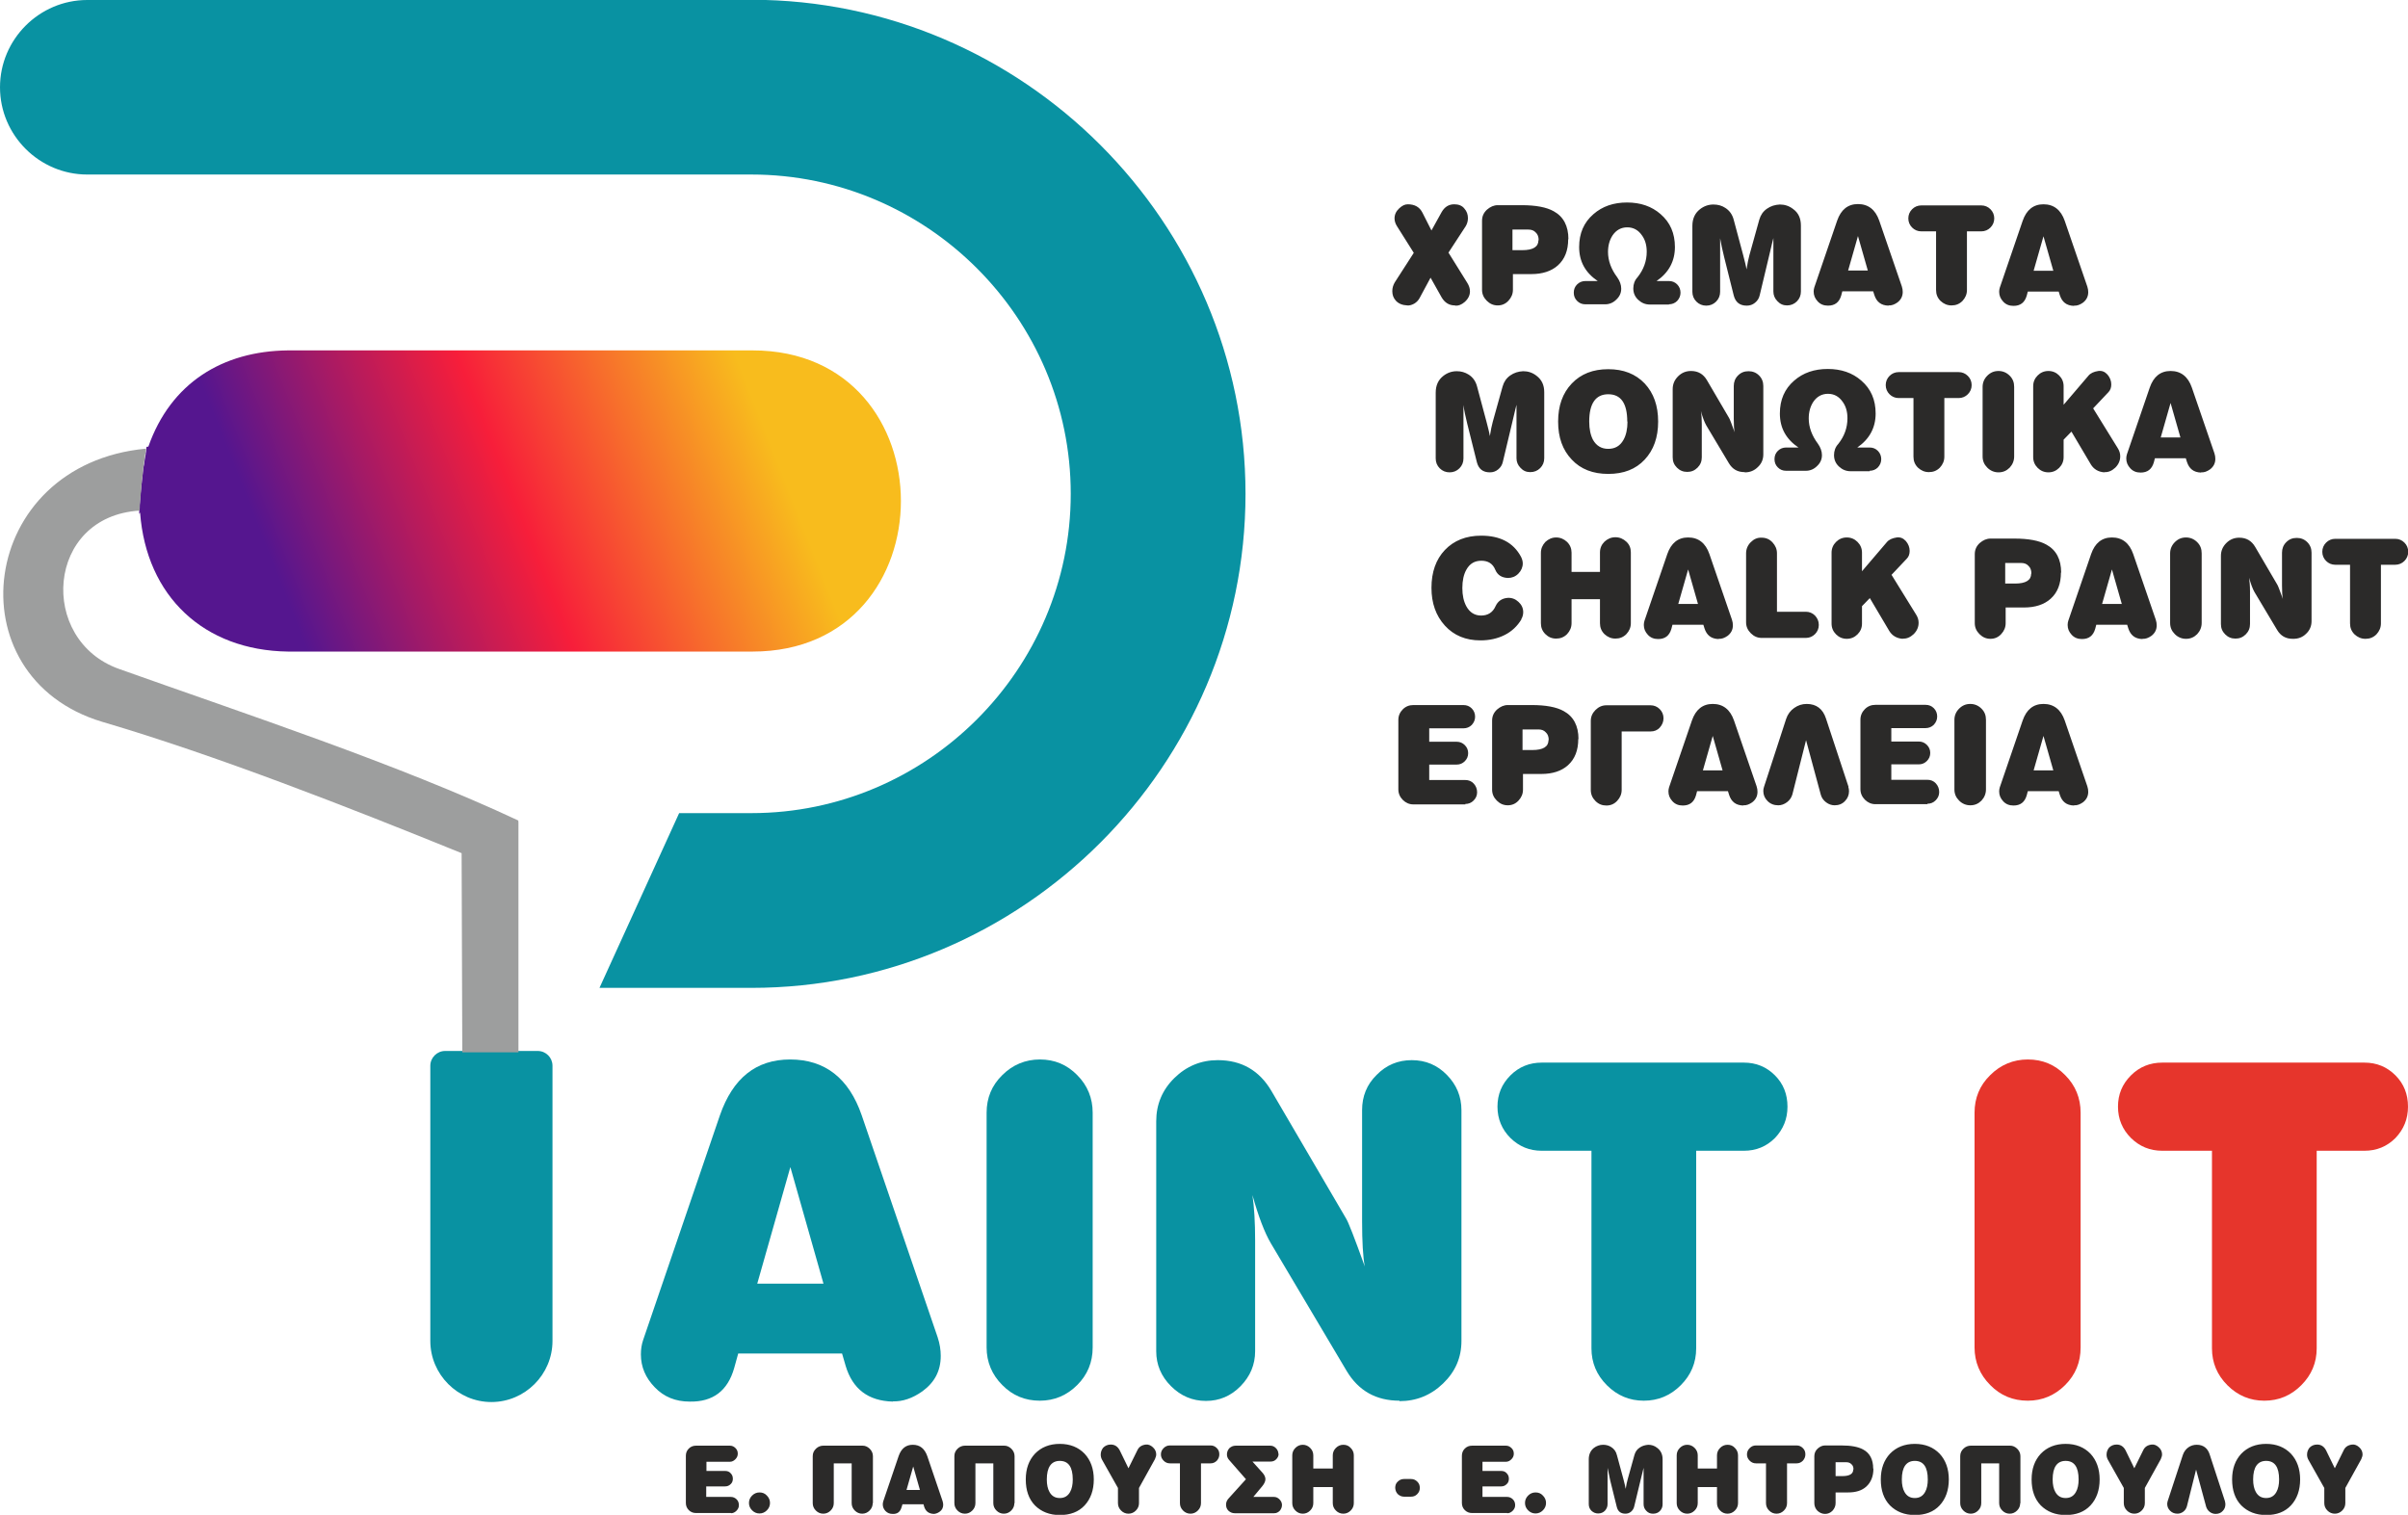
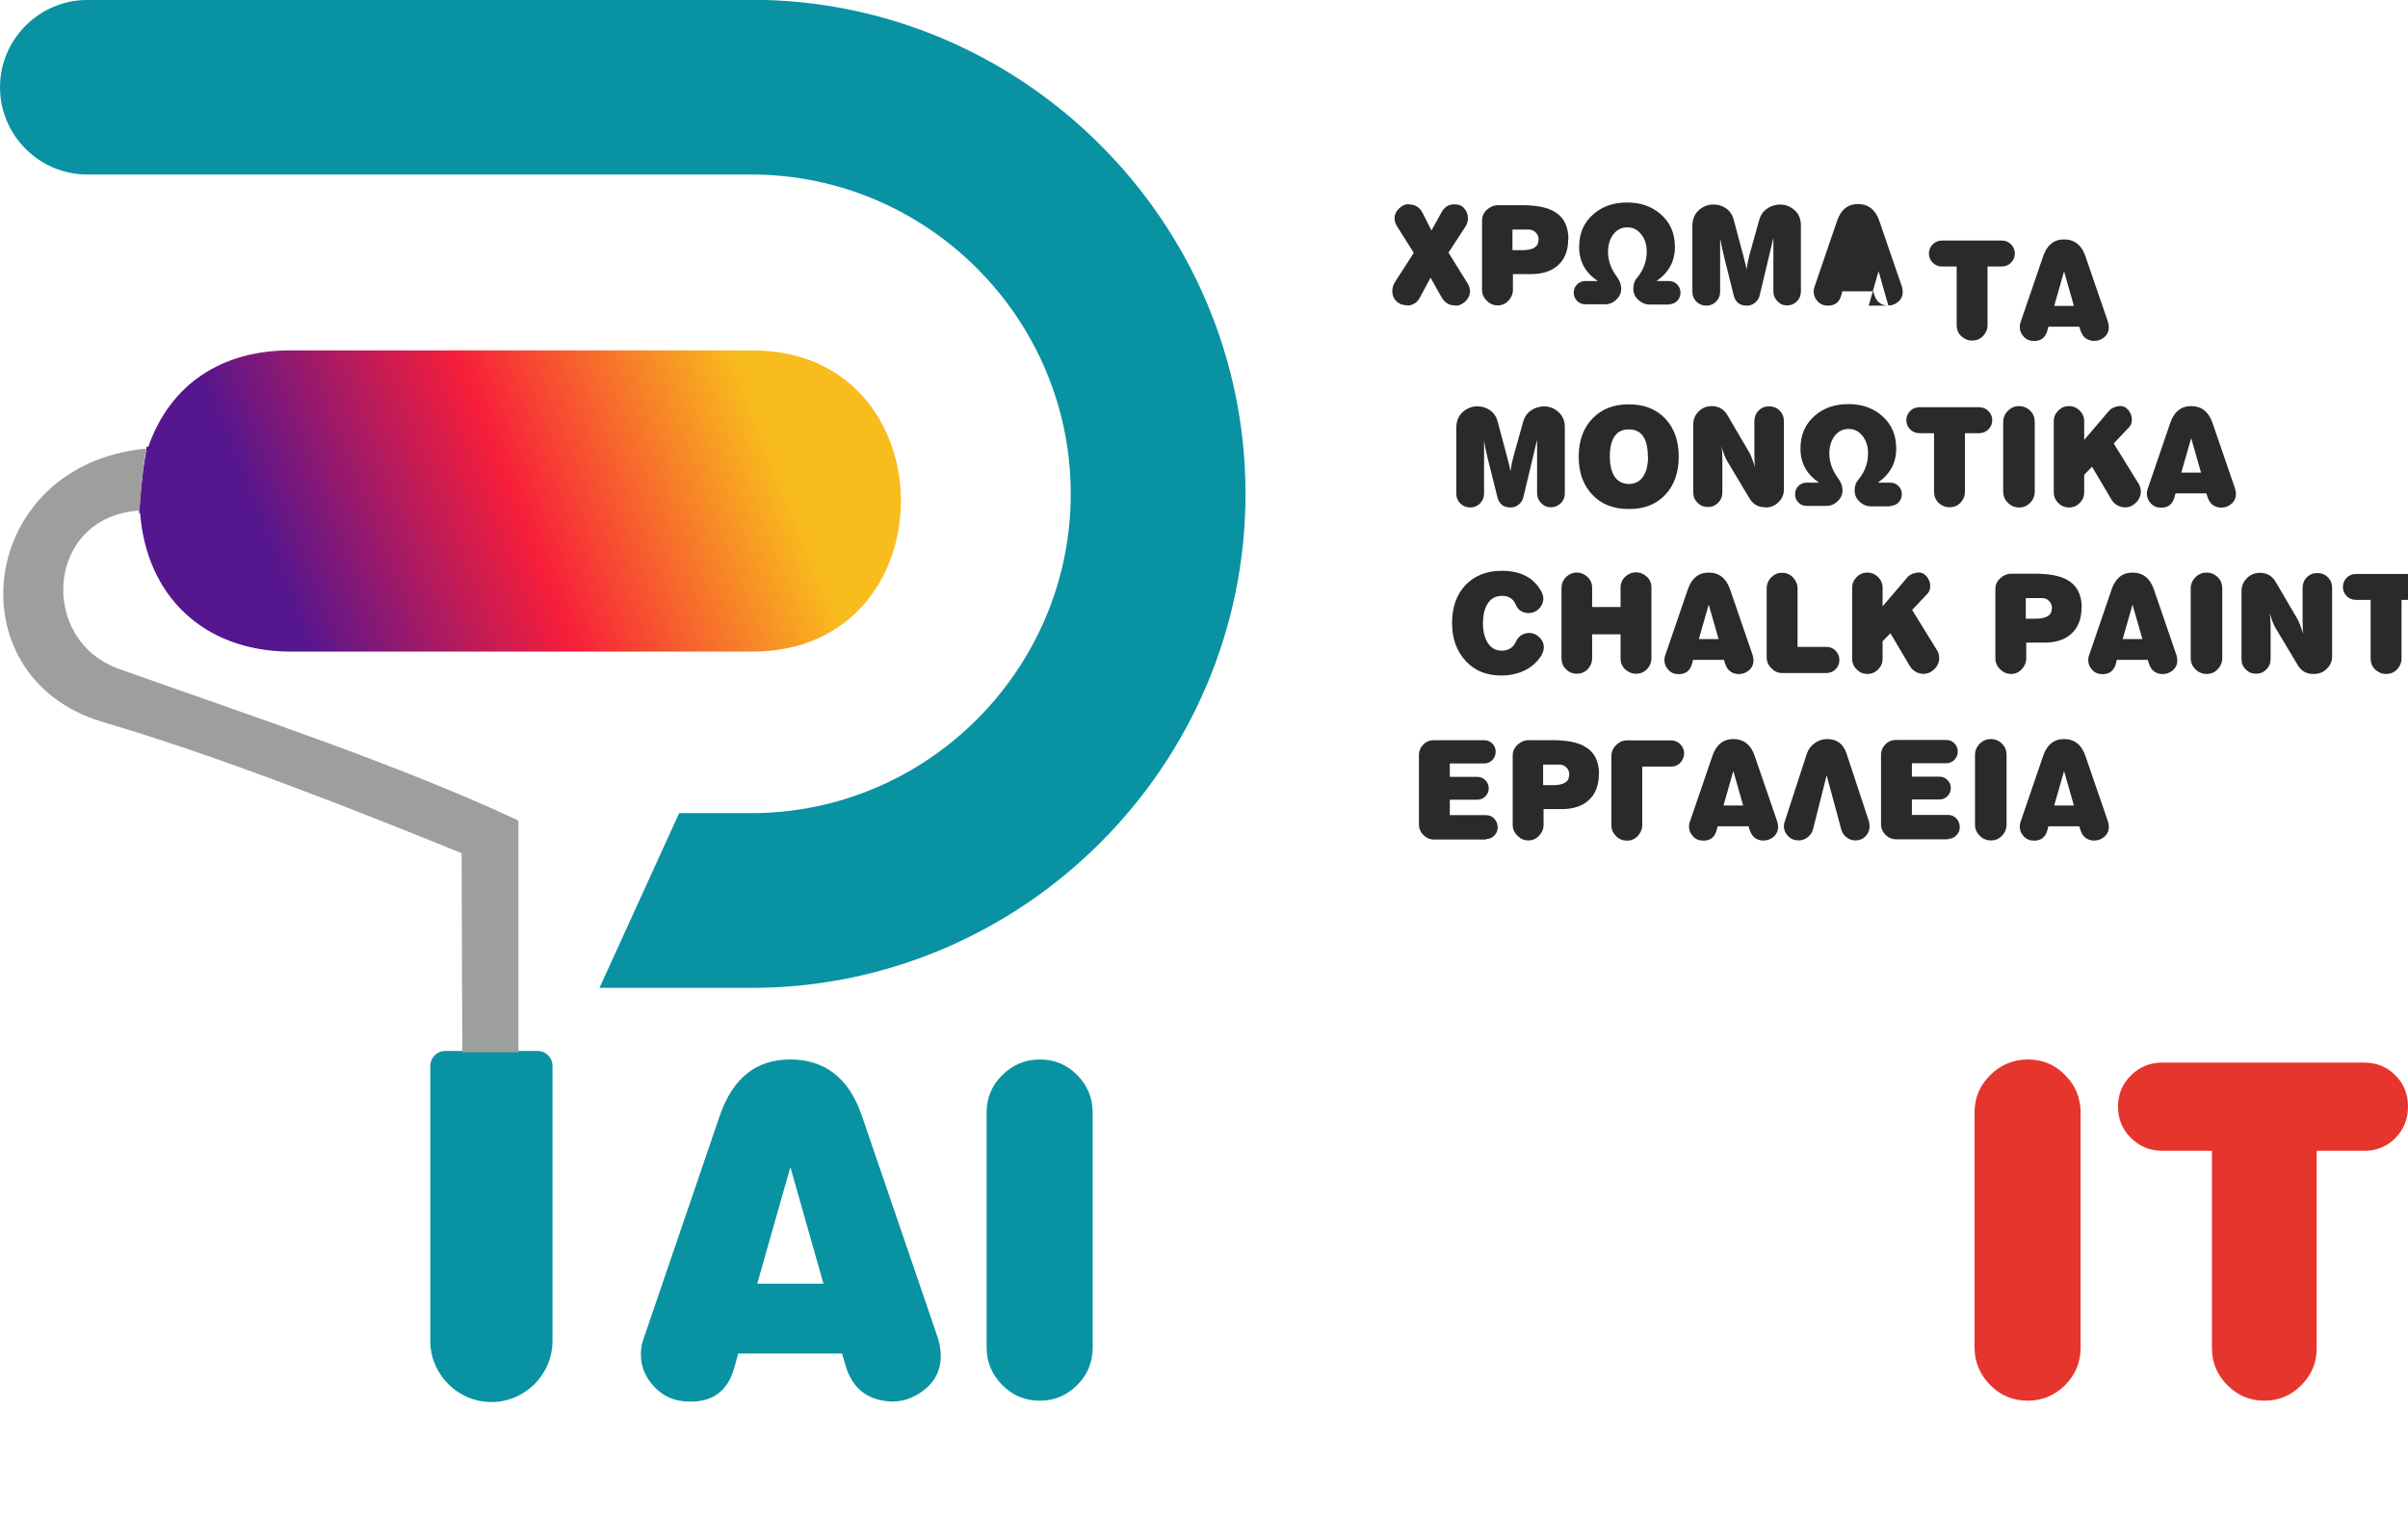
<svg xmlns="http://www.w3.org/2000/svg" xml:space="preserve" width="42.952mm" height="27.022mm" version="1.1" style="shape-rendering:geometricPrecision; text-rendering:geometricPrecision; image-rendering:optimizeQuality; fill-rule:evenodd; clip-rule:evenodd" viewBox="0 0 10.761 6.77">
  <defs>
    <style type="text/css">
   
    .fil3 {fill:#9D9E9E}
    .fil1 {fill:#0992A2}
    .fil0 {fill:#2B2A29;fill-rule:nonzero}
    .fil5 {fill:#E6352C;fill-rule:nonzero}
    .fil4 {fill:#0992A2;fill-rule:nonzero}
    .fil2 {fill:url(#id0)}
   
  </style>
    <linearGradient id="id0" gradientUnits="userSpaceOnUse" x1="1.272" y1="2.656" x2="3.38" y2="1.821">
      <stop offset="0" style="stop-opacity:1; stop-color:#55168F" />
      <stop offset="0.239" style="stop-opacity:1; stop-color:#A61A65" />
      <stop offset="0.49" style="stop-opacity:1; stop-color:#F71E3A" />
      <stop offset="0.741" style="stop-opacity:1; stop-color:#F76D2C" />
      <stop offset="1" style="stop-opacity:1; stop-color:#F8BC1D" />
    </linearGradient>
  </defs>
  <g id="Layer_x0020_1">
-     <path class="fil0" d="M3.268 6.762l-0.158 0c-0.012,0 -0.023,-0.004 -0.032,-0.013 -0.009,-0.009 -0.013,-0.02 -0.013,-0.032l0 -0.211c0,-0.012 0.004,-0.023 0.013,-0.032 0.009,-0.009 0.02,-0.013 0.032,-0.013l0.152 0c0.01,0 0.018,0.004 0.025,0.011 0.007,0.007 0.01,0.015 0.01,0.025 0,0.01 -0.004,0.018 -0.011,0.025 -0.007,0.007 -0.015,0.011 -0.025,0.011l-0.104 0 0 0.041 0.084 0c0.009,0 0.018,0.003 0.024,0.01 0.007,0.007 0.01,0.015 0.01,0.025 0,0.009 -0.003,0.018 -0.01,0.024 -0.007,0.007 -0.015,0.01 -0.025,0.01l-0.084 0 0 0.047 0.11 0c0.01,0 0.019,0.004 0.026,0.011 0.007,0.007 0.01,0.016 0.01,0.026 -0,0.01 -0.004,0.018 -0.011,0.025 -0.007,0.007 -0.015,0.011 -0.025,0.011zm0.126 -0.092c0.013,0 0.024,0.004 0.033,0.014 0.009,0.009 0.014,0.02 0.014,0.033 0,0.013 -0.005,0.024 -0.014,0.033 -0.009,0.009 -0.02,0.014 -0.033,0.014 -0.013,0 -0.024,-0.005 -0.033,-0.014 -0.009,-0.009 -0.014,-0.02 -0.014,-0.033 0,-0.013 0.005,-0.024 0.014,-0.033 0.009,-0.009 0.02,-0.014 0.033,-0.014zm0.506 0.048c0,0.013 -0.005,0.024 -0.014,0.033 -0.009,0.009 -0.02,0.014 -0.033,0.014 -0.013,0 -0.024,-0.005 -0.033,-0.014 -0.009,-0.009 -0.014,-0.02 -0.014,-0.033l0 -0.178 -0.08 0 0 0.178c0,0.013 -0.005,0.024 -0.014,0.033 -0.009,0.009 -0.02,0.014 -0.033,0.014 -0.013,0 -0.024,-0.005 -0.033,-0.014 -0.009,-0.009 -0.014,-0.02 -0.014,-0.033l0 -0.21c0,-0.014 0.005,-0.025 0.016,-0.035 0.009,-0.008 0.02,-0.012 0.031,-0.012l0.176 0c0.011,0 0.021,0.004 0.031,0.013 0.01,0.01 0.015,0.021 0.015,0.034l0 0.21zm0.273 0.048c-0.022,-0.001 -0.036,-0.011 -0.043,-0.032l-0.003 -0.011 -0.094 0 -0.004 0.013c-0.006,0.021 -0.019,0.031 -0.04,0.03 -0.013,0 -0.023,-0.004 -0.032,-0.013 -0.008,-0.009 -0.012,-0.018 -0.012,-0.03 0,-0.004 0.001,-0.009 0.002,-0.013l0.069 -0.203c0.012,-0.034 0.033,-0.05 0.063,-0.05 0.032,0 0.053,0.017 0.065,0.051l0.068 0.2c0.002,0.006 0.003,0.012 0.003,0.017 0,0.013 -0.005,0.024 -0.017,0.032 -0.009,0.006 -0.018,0.009 -0.026,0.009zm-0.062 -0.107l-0.03 -0.105 -0.03 0.105 0.06 0zm0.422 0.059c0,0.013 -0.005,0.024 -0.014,0.033 -0.009,0.009 -0.02,0.014 -0.033,0.014 -0.013,0 -0.024,-0.005 -0.033,-0.014 -0.009,-0.009 -0.014,-0.02 -0.014,-0.033l0 -0.178 -0.08 0 0 0.178c0,0.013 -0.005,0.024 -0.014,0.033 -0.009,0.009 -0.02,0.014 -0.033,0.014 -0.013,0 -0.024,-0.005 -0.033,-0.014 -0.009,-0.009 -0.014,-0.02 -0.014,-0.033l0 -0.21c0,-0.014 0.005,-0.025 0.016,-0.035 0.009,-0.008 0.02,-0.012 0.031,-0.012l0.176 0c0.011,0 0.021,0.004 0.031,0.013 0.01,0.01 0.015,0.021 0.015,0.034l0 0.21zm0.355 -0.106c0,0.048 -0.014,0.087 -0.041,0.116 -0.027,0.029 -0.064,0.043 -0.111,0.043 -0.046,0 -0.083,-0.015 -0.111,-0.043 -0.028,-0.029 -0.041,-0.068 -0.041,-0.116 0,-0.048 0.014,-0.086 0.041,-0.115 0.028,-0.029 0.065,-0.044 0.111,-0.044 0.046,0 0.083,0.015 0.111,0.044 0.027,0.029 0.041,0.068 0.041,0.115zm-0.094 0c0,-0.055 -0.019,-0.083 -0.058,-0.083 -0.038,0 -0.058,0.028 -0.058,0.083 0,0.023 0.004,0.042 0.012,0.056 0.01,0.018 0.025,0.027 0.046,0.027 0.021,0 0.036,-0.009 0.046,-0.027 0.008,-0.014 0.012,-0.033 0.012,-0.056zm0.368 -0.092l-0.072 0.13 0 0.068c0,0.013 -0.005,0.024 -0.014,0.033 -0.009,0.009 -0.02,0.014 -0.033,0.014 -0.013,0 -0.024,-0.005 -0.033,-0.014 -0.009,-0.009 -0.014,-0.02 -0.014,-0.033l0 -0.068 -0.071 -0.126c-0.004,-0.007 -0.006,-0.015 -0.006,-0.023 0,-0.012 0.004,-0.022 0.011,-0.031 0.009,-0.009 0.02,-0.014 0.034,-0.014 0.018,0 0.031,0.009 0.04,0.026l0.039 0.08 0.04 -0.081c0.007,-0.015 0.02,-0.023 0.038,-0.025 0.011,-0.001 0.021,0.003 0.031,0.012 0.01,0.009 0.015,0.02 0.015,0.032 0,0.006 -0.002,0.013 -0.005,0.019zm0.248 0.02l-0.043 0 0 0.178c0,0.013 -0.005,0.024 -0.014,0.033 -0.009,0.009 -0.02,0.014 -0.033,0.014 -0.013,0 -0.024,-0.005 -0.033,-0.014 -0.009,-0.009 -0.014,-0.02 -0.014,-0.033l0 -0.178 -0.045 0c-0.011,0 -0.02,-0.004 -0.028,-0.012 -0.008,-0.008 -0.012,-0.017 -0.012,-0.028 0,-0.011 0.004,-0.02 0.012,-0.028 0.008,-0.008 0.017,-0.012 0.028,-0.012l0.182 0c0.011,0 0.02,0.004 0.028,0.012 0.008,0.008 0.011,0.017 0.011,0.028 0,0.011 -0.004,0.02 -0.011,0.028 -0.008,0.008 -0.017,0.012 -0.028,0.012zm0.304 -0.043c0,0.01 -0.004,0.018 -0.011,0.025 -0.007,0.007 -0.015,0.01 -0.025,0.01l-0.081 0 0.045 0.05c0.009,0.01 0.013,0.02 0.013,0.029 0,0.009 -0.005,0.02 -0.014,0.031l-0.04 0.048 0.092 0c0.01,0 0.018,0.004 0.025,0.011 0.007,0.007 0.011,0.016 0.011,0.025 0,0.01 -0.004,0.019 -0.01,0.026 -0.007,0.007 -0.015,0.011 -0.025,0.011l-0.176 0c-0.011,0 -0.02,-0.004 -0.028,-0.011 -0.008,-0.008 -0.011,-0.017 -0.011,-0.028 0,-0.011 0.005,-0.021 0.013,-0.029l0.076 -0.084 -0.076 -0.087c-0.006,-0.007 -0.009,-0.015 -0.009,-0.024 0,-0.011 0.004,-0.02 0.011,-0.028 0.008,-0.007 0.017,-0.011 0.028,-0.011l0.155 0c0.01,0 0.018,0.004 0.025,0.011 0.007,0.007 0.011,0.016 0.011,0.026zm0.336 0.221c0,0.013 -0.005,0.024 -0.014,0.033 -0.009,0.009 -0.02,0.014 -0.033,0.014 -0.013,0 -0.024,-0.005 -0.033,-0.014 -0.009,-0.009 -0.014,-0.02 -0.014,-0.033l0 -0.072 -0.087 0 0 0.072c0,0.013 -0.005,0.024 -0.014,0.033 -0.009,0.009 -0.02,0.014 -0.033,0.014 -0.013,0 -0.024,-0.005 -0.033,-0.014 -0.009,-0.009 -0.014,-0.02 -0.014,-0.033l0 -0.214c0,-0.013 0.005,-0.024 0.014,-0.033 0.009,-0.009 0.02,-0.014 0.033,-0.014 0.013,0 0.024,0.005 0.033,0.014 0.009,0.009 0.014,0.02 0.014,0.033l0 0.059 0.087 0 0 -0.059c0,-0.013 0.005,-0.024 0.014,-0.033 0.009,-0.009 0.02,-0.014 0.033,-0.014 0.013,0 0.024,0.004 0.033,0.014 0.009,0.009 0.014,0.02 0.014,0.033l0 0.214zm0.257 -0.029l-0.032 0c-0.011,0 -0.02,-0.004 -0.028,-0.011 -0.008,-0.008 -0.011,-0.017 -0.012,-0.028 -0,-0.011 0.003,-0.021 0.011,-0.028 0.008,-0.008 0.017,-0.012 0.028,-0.012l0.032 0c0.011,0 0.02,0.004 0.028,0.012 0.008,0.008 0.011,0.017 0.011,0.028 -0,0.011 -0.004,0.02 -0.012,0.028 -0.008,0.008 -0.017,0.011 -0.028,0.011zm0.429 0.073l-0.158 0c-0.012,0 -0.023,-0.004 -0.032,-0.013 -0.009,-0.009 -0.013,-0.02 -0.013,-0.032l0 -0.211c0,-0.012 0.004,-0.023 0.013,-0.032 0.009,-0.009 0.02,-0.013 0.032,-0.013l0.152 0c0.01,0 0.018,0.004 0.025,0.011 0.007,0.007 0.01,0.015 0.01,0.025 0,0.01 -0.004,0.018 -0.011,0.025 -0.007,0.007 -0.015,0.011 -0.025,0.011l-0.104 0 0 0.041 0.084 0c0.009,0 0.018,0.003 0.024,0.01 0.007,0.007 0.01,0.015 0.01,0.025 0,0.009 -0.003,0.018 -0.01,0.024 -0.007,0.007 -0.015,0.01 -0.024,0.01l-0.084 0 0 0.047 0.11 0c0.01,0 0.019,0.004 0.026,0.011 0.007,0.007 0.01,0.016 0.01,0.026 -0,0.01 -0.004,0.018 -0.011,0.025 -0.007,0.007 -0.015,0.011 -0.025,0.011zm0.126 -0.092c0.013,0 0.024,0.004 0.033,0.014 0.009,0.009 0.014,0.02 0.014,0.033 0,0.013 -0.005,0.024 -0.014,0.033 -0.009,0.009 -0.02,0.014 -0.033,0.014 -0.013,0 -0.024,-0.005 -0.033,-0.014 -0.009,-0.009 -0.014,-0.02 -0.014,-0.033 0,-0.013 0.005,-0.024 0.014,-0.033 0.009,-0.009 0.02,-0.014 0.033,-0.014zm0.524 0.095c-0.011,0 -0.021,-0.004 -0.029,-0.013 -0.008,-0.008 -0.012,-0.018 -0.012,-0.03l0 -0.162c-0.001,0.004 -0.005,0.022 -0.013,0.053l-0.029 0.12c-0.002,0.009 -0.007,0.017 -0.014,0.023 -0.007,0.006 -0.016,0.009 -0.025,0.009 -0.021,0 -0.034,-0.01 -0.039,-0.031l-0.029 -0.117c-0.005,-0.022 -0.009,-0.041 -0.012,-0.057 0,0.012 0,0.031 0,0.056l0 0.106c0,0.012 -0.004,0.021 -0.012,0.03 -0.008,0.008 -0.018,0.012 -0.03,0.012 -0.012,0 -0.021,-0.004 -0.03,-0.012 -0.008,-0.008 -0.012,-0.018 -0.012,-0.03l0 -0.2c0,-0.022 0.008,-0.039 0.023,-0.051 0.012,-0.009 0.026,-0.014 0.041,-0.014 0.013,0 0.025,0.003 0.036,0.01 0.013,0.008 0.022,0.02 0.026,0.037l0.029 0.107c0.004,0.016 0.008,0.031 0.01,0.043 0.003,-0.018 0.006,-0.033 0.009,-0.043l0.03 -0.108c0.004,-0.014 0.011,-0.025 0.023,-0.033 0.011,-0.008 0.025,-0.012 0.039,-0.013 0.014,-0 0.028,0.004 0.04,0.014 0.016,0.012 0.024,0.029 0.024,0.051l0 0.201c0,0.012 -0.004,0.021 -0.012,0.03 -0.008,0.008 -0.018,0.012 -0.03,0.012zm0.381 -0.047c0,0.013 -0.005,0.024 -0.014,0.033 -0.009,0.009 -0.02,0.014 -0.033,0.014 -0.013,0 -0.024,-0.005 -0.033,-0.014 -0.009,-0.009 -0.014,-0.02 -0.014,-0.033l0 -0.072 -0.086 0 0 0.072c0,0.013 -0.005,0.024 -0.014,0.033 -0.009,0.009 -0.02,0.014 -0.033,0.014 -0.013,0 -0.024,-0.005 -0.033,-0.014 -0.009,-0.009 -0.014,-0.02 -0.014,-0.033l0 -0.214c0,-0.013 0.005,-0.024 0.014,-0.033 0.009,-0.009 0.02,-0.014 0.033,-0.014 0.013,0 0.024,0.005 0.033,0.014 0.009,0.009 0.014,0.02 0.014,0.033l0 0.059 0.086 0 0 -0.059c0,-0.013 0.005,-0.024 0.014,-0.033 0.009,-0.009 0.02,-0.014 0.033,-0.014 0.013,0 0.024,0.004 0.033,0.014 0.009,0.009 0.014,0.02 0.014,0.033l0 0.214zm0.262 -0.178l-0.043 0 0 0.178c0,0.013 -0.005,0.024 -0.014,0.033 -0.009,0.009 -0.02,0.014 -0.033,0.014 -0.013,0 -0.024,-0.005 -0.033,-0.014 -0.009,-0.009 -0.014,-0.02 -0.014,-0.033l0 -0.178 -0.045 0c-0.011,0 -0.02,-0.004 -0.028,-0.012 -0.008,-0.008 -0.012,-0.017 -0.012,-0.028 0,-0.011 0.004,-0.02 0.012,-0.028 0.008,-0.008 0.017,-0.012 0.028,-0.012l0.182 0c0.011,0 0.02,0.004 0.028,0.012 0.008,0.008 0.011,0.017 0.011,0.028 0,0.011 -0.004,0.02 -0.011,0.028 -0.008,0.008 -0.017,0.012 -0.028,0.012zm0.343 0.024c0,0.034 -0.011,0.061 -0.032,0.08 -0.02,0.018 -0.047,0.026 -0.081,0.026l-0.056 0 0 0.048c0,0.013 -0.005,0.024 -0.014,0.034 -0.009,0.009 -0.02,0.014 -0.033,0.014 -0.013,0 -0.024,-0.005 -0.034,-0.014 -0.009,-0.009 -0.014,-0.021 -0.014,-0.034l0 -0.21c0,-0.013 0.005,-0.025 0.015,-0.034 0.01,-0.009 0.021,-0.014 0.033,-0.014l0.073 0c0.043,0 0.075,0.006 0.097,0.018 0.03,0.016 0.045,0.045 0.045,0.085zm-0.089 0.003c0,-0.01 -0.003,-0.018 -0.009,-0.023 -0.006,-0.006 -0.013,-0.009 -0.023,-0.009l-0.048 0 0 0.062 0.03 0c0.033,0 0.049,-0.01 0.049,-0.03zm0.426 0.045c0,0.048 -0.014,0.087 -0.041,0.116 -0.027,0.029 -0.064,0.043 -0.111,0.043 -0.046,0 -0.083,-0.015 -0.111,-0.043 -0.028,-0.029 -0.041,-0.068 -0.041,-0.116 0,-0.048 0.014,-0.086 0.041,-0.115 0.028,-0.029 0.065,-0.044 0.111,-0.044 0.046,0 0.083,0.015 0.111,0.044 0.027,0.029 0.041,0.068 0.041,0.115zm-0.094 0c0,-0.055 -0.019,-0.083 -0.058,-0.083 -0.038,0 -0.058,0.028 -0.058,0.083 0,0.023 0.004,0.042 0.012,0.056 0.01,0.018 0.025,0.027 0.046,0.027 0.021,0 0.036,-0.009 0.046,-0.027 0.008,-0.014 0.012,-0.033 0.012,-0.056zm0.413 0.106c0,0.013 -0.005,0.024 -0.014,0.033 -0.009,0.009 -0.02,0.014 -0.033,0.014 -0.013,0 -0.024,-0.005 -0.033,-0.014 -0.009,-0.009 -0.014,-0.02 -0.014,-0.033l0 -0.178 -0.08 0 0 0.178c0,0.013 -0.005,0.024 -0.014,0.033 -0.009,0.009 -0.02,0.014 -0.033,0.014 -0.013,0 -0.024,-0.005 -0.033,-0.014 -0.009,-0.009 -0.014,-0.02 -0.014,-0.033l0 -0.21c0,-0.014 0.005,-0.025 0.016,-0.035 0.009,-0.008 0.02,-0.012 0.031,-0.012l0.176 0c0.011,0 0.021,0.004 0.031,0.013 0.01,0.01 0.015,0.021 0.015,0.034l0 0.21zm0.355 -0.106c0,0.048 -0.014,0.087 -0.041,0.116 -0.027,0.029 -0.064,0.043 -0.111,0.043 -0.046,0 -0.083,-0.015 -0.111,-0.043 -0.028,-0.029 -0.041,-0.068 -0.041,-0.116 0,-0.048 0.014,-0.086 0.041,-0.115 0.028,-0.029 0.065,-0.044 0.111,-0.044 0.046,0 0.083,0.015 0.111,0.044 0.027,0.029 0.041,0.068 0.041,0.115zm-0.094 0c0,-0.055 -0.019,-0.083 -0.058,-0.083 -0.038,0 -0.058,0.028 -0.058,0.083 0,0.023 0.004,0.042 0.012,0.056 0.01,0.018 0.025,0.027 0.046,0.027 0.021,0 0.036,-0.009 0.046,-0.027 0.008,-0.014 0.012,-0.033 0.012,-0.056zm0.368 -0.092l-0.072 0.13 0 0.068c0,0.013 -0.005,0.024 -0.014,0.033 -0.009,0.009 -0.02,0.014 -0.033,0.014 -0.013,0 -0.024,-0.005 -0.033,-0.014 -0.009,-0.009 -0.014,-0.02 -0.014,-0.033l0 -0.068 -0.071 -0.126c-0.004,-0.007 -0.006,-0.015 -0.006,-0.023 0,-0.012 0.004,-0.022 0.011,-0.031 0.009,-0.009 0.02,-0.014 0.034,-0.014 0.018,0 0.031,0.009 0.04,0.026l0.039 0.08 0.04 -0.081c0.007,-0.015 0.02,-0.023 0.038,-0.025 0.011,-0.001 0.021,0.003 0.031,0.012 0.01,0.009 0.015,0.02 0.015,0.032 0,0.006 -0.002,0.013 -0.005,0.019zm0.286 0.19c0.001,0.004 0.002,0.008 0.002,0.013 0,0.012 -0.004,0.022 -0.012,0.03 -0.008,0.009 -0.019,0.013 -0.032,0.013 -0.009,0 -0.018,-0.003 -0.026,-0.009 -0.008,-0.006 -0.013,-0.014 -0.016,-0.023l-0.045 -0.166 -0.041 0.164c-0.003,0.01 -0.008,0.018 -0.016,0.024 -0.008,0.006 -0.017,0.009 -0.026,0.009 -0.013,0 -0.024,-0.004 -0.033,-0.013 -0.009,-0.009 -0.013,-0.019 -0.013,-0.031 0,-0.004 0.001,-0.008 0.002,-0.012l0.068 -0.207c0.005,-0.014 0.013,-0.025 0.024,-0.033 0.011,-0.008 0.024,-0.012 0.038,-0.012 0.029,0 0.049,0.015 0.058,0.044l0.068 0.208zm0.336 -0.098c0,0.048 -0.014,0.087 -0.041,0.116 -0.027,0.029 -0.064,0.043 -0.111,0.043 -0.046,0 -0.083,-0.015 -0.111,-0.043 -0.028,-0.029 -0.041,-0.068 -0.041,-0.116 0,-0.048 0.014,-0.086 0.041,-0.115 0.028,-0.029 0.065,-0.044 0.111,-0.044 0.046,0 0.083,0.015 0.111,0.044 0.027,0.029 0.041,0.068 0.041,0.115zm-0.094 0c0,-0.055 -0.019,-0.083 -0.058,-0.083 -0.038,0 -0.058,0.028 -0.058,0.083 0,0.023 0.004,0.042 0.012,0.056 0.01,0.018 0.025,0.027 0.046,0.027 0.021,0 0.036,-0.009 0.046,-0.027 0.008,-0.014 0.012,-0.033 0.012,-0.056zm0.368 -0.092l-0.072 0.13 0 0.068c0,0.013 -0.005,0.024 -0.014,0.033 -0.009,0.009 -0.02,0.014 -0.033,0.014 -0.013,0 -0.024,-0.005 -0.033,-0.014 -0.009,-0.009 -0.014,-0.02 -0.014,-0.033l0 -0.068 -0.071 -0.126c-0.004,-0.007 -0.006,-0.015 -0.006,-0.023 0,-0.012 0.004,-0.022 0.011,-0.031 0.009,-0.009 0.02,-0.014 0.034,-0.014 0.018,0 0.031,0.009 0.04,0.026l0.039 0.08 0.04 -0.081c0.007,-0.015 0.02,-0.023 0.038,-0.025 0.011,-0.001 0.021,0.003 0.031,0.012 0.01,0.009 0.015,0.02 0.015,0.032 0,0.006 -0.002,0.013 -0.005,0.019z" />
    <path class="fil1" d="M2.065 4.697l0 0 -0.076 0c-0.036,0 -0.066,0.03 -0.066,0.066l0 1.23c0,0.15 0.123,0.273 0.273,0.273 0.15,0 0.273,-0.123 0.273,-0.273l0 -1.23c0,-0.036 -0.029,-0.066 -0.066,-0.066l-0.088 0 0 -0 -0.251 0z" />
    <path class="fil2" d="M0.626 2.291c0.028,0.374 0.285,0.616 0.661,0.621l2.076 0c0.884,0 0.884,-1.346 0,-1.346l-2.076 0c-0.293,0.003 -0.524,0.146 -0.624,0.43 -0.003,0 -0.005,0.001 -0.008,0.001l-0.001 0.005 -0 0.002 -0 0.003 -0.001 0.005 -0 0.001 -0.001 0.009 -0.001 0.005 -0 0.003 -0 0.001 -0.001 0.005 -0.001 0.005 -0.001 0.005 -0.001 0.005 -0.001 0.009 -0.001 0.005 -0.001 0.009 -0 0 -0.001 0.005 -0.001 0.005 -0.001 0.005c-0.002,0.015 -0.004,0.031 -0.005,0.046l-0.001 0.005c-0.005,0.044 -0.009,0.088 -0.012,0.132l-0 0.002 -0.001 0.009 -0 0.005c-0,0.003 -0,0.006 -0.001,0.009z" />
    <path class="fil3" d="M2.316 3.667l0 0c-0.535,-0.251 -1.219,-0.476 -1.783,-0.677 -0.364,-0.128 -0.329,-0.683 0.091,-0.708l0 -0.004c0.001,-0.007 0.001,-0.014 0.001,-0.021l0 -0.002c0,-0.003 0,-0.005 0.001,-0.008l0 -0.004c0.001,-0.007 0.001,-0.014 0.002,-0.021l0 -0.001 0 -0.004c0,-0.003 0.001,-0.005 0.001,-0.008l0 -0.001c0,-0.004 0.001,-0.008 0.001,-0.011l0 -0.002 0.001 -0.008 0 -0.004 0.001 -0.009 0 -0 0 -0.004c0.001,-0.007 0.002,-0.014 0.002,-0.021l0 -0.001 0.001 -0.008 0.001 -0.004c0.002,-0.019 0.004,-0.039 0.006,-0.058l0.001 -0.004 0 -0.001 0.001 -0.007 0 -0.001 0.001 -0.004c0.001,-0.01 0.003,-0.021 0.004,-0.031l0.001 -0.004 0.001 -0.009 0 -0 0.001 -0.004 0 -0.003 0 -0.001 0.001 -0.004c-0.753,0.07 -0.867,1.02 -0.196,1.221 0.507,0.149 1.107,0.384 1.606,0.587l0.003 0.89 0.251 0c0,-0.056 -0,-0.949 0,-1.028z" />
    <path class="fil1" d="M3.359 0l-2.969 0c-0.215,0 -0.39,0.176 -0.39,0.39 0,0.215 0.176,0.39 0.39,0.39l0.138 0 1.228 0 1.602 0c0.785,0 1.427,0.642 1.427,1.427 0,0.785 -0.642,1.427 -1.427,1.427l-0.323 0 -0.356 0.781 0.679 0c1.214,0 2.208,-0.994 2.208,-2.208 0,-1.214 -0.994,-2.208 -2.208,-2.208z" />
    <path class="fil4" d="M3.99 6.264c-0.11,-0.003 -0.18,-0.056 -0.211,-0.16l-0.016 -0.055 -0.464 0 -0.018 0.065c-0.029,0.102 -0.095,0.152 -0.199,0.15 -0.063,0 -0.115,-0.021 -0.156,-0.064 -0.041,-0.042 -0.062,-0.091 -0.062,-0.147 0,-0.022 0.003,-0.043 0.01,-0.064l0.343 -1.004c0.058,-0.167 0.162,-0.25 0.314,-0.25 0.156,0 0.263,0.084 0.32,0.25l0.339 0.991c0.01,0.03 0.014,0.058 0.014,0.084 0,0.066 -0.027,0.118 -0.082,0.158 -0.045,0.032 -0.089,0.046 -0.131,0.045zm-0.31 -0.527l-0.148 -0.521 -0.148 0.521 0.296 0z" />
    <path id="_1" class="fil4" d="M4.883 6.022c0,0.066 -0.023,0.122 -0.069,0.168 -0.046,0.046 -0.102,0.07 -0.167,0.07 -0.066,0 -0.122,-0.023 -0.168,-0.07 -0.046,-0.046 -0.07,-0.103 -0.07,-0.168l0 -1.049c0,-0.066 0.023,-0.122 0.07,-0.168 0.046,-0.046 0.103,-0.07 0.168,-0.07 0.066,0 0.121,0.023 0.167,0.07 0.046,0.046 0.069,0.103 0.069,0.168l0 1.049z" />
-     <path id="_2" class="fil4" d="M6.254 6.26c-0.104,0 -0.183,-0.044 -0.236,-0.133l-0.339 -0.571c-0.027,-0.046 -0.055,-0.118 -0.082,-0.215 0.008,0.055 0.012,0.122 0.012,0.203l0 0.495c0,0.06 -0.022,0.112 -0.065,0.156 -0.043,0.044 -0.095,0.066 -0.155,0.066 -0.06,0 -0.112,-0.022 -0.156,-0.066 -0.044,-0.044 -0.066,-0.096 -0.066,-0.156l0 -1.028c0,-0.075 0.027,-0.14 0.081,-0.193 0.054,-0.053 0.119,-0.08 0.194,-0.08 0.106,0 0.186,0.046 0.24,0.138l0.333 0.569c0.01,0.015 0.038,0.087 0.084,0.215 -0.008,-0.042 -0.012,-0.11 -0.012,-0.203l0 -0.496c0,-0.061 0.021,-0.114 0.065,-0.157 0.043,-0.044 0.095,-0.066 0.157,-0.066 0.062,0 0.114,0.022 0.157,0.066 0.043,0.044 0.065,0.096 0.065,0.158l0 1.031c0,0.074 -0.027,0.137 -0.082,0.19 -0.055,0.053 -0.12,0.079 -0.195,0.079z" />
-     <path id="_3" class="fil4" d="M7.793 5.143l-0.213 0 0 0.883c0,0.064 -0.023,0.119 -0.069,0.165 -0.046,0.046 -0.101,0.069 -0.165,0.069 -0.064,0 -0.119,-0.023 -0.165,-0.069 -0.046,-0.046 -0.069,-0.101 -0.069,-0.165l0 -0.883 -0.222 0c-0.055,0 -0.101,-0.019 -0.14,-0.057 -0.038,-0.038 -0.058,-0.085 -0.058,-0.14 0,-0.055 0.019,-0.101 0.058,-0.14 0.038,-0.038 0.085,-0.057 0.14,-0.057l0.903 0c0.055,0 0.101,0.019 0.139,0.057 0.038,0.038 0.056,0.085 0.056,0.14 0,0.055 -0.019,0.101 -0.056,0.14 -0.038,0.038 -0.084,0.057 -0.139,0.057z" />
    <path id="_4" class="fil5" d="M9.298 6.022c0,0.066 -0.023,0.122 -0.069,0.168 -0.046,0.046 -0.102,0.07 -0.167,0.07 -0.066,0 -0.122,-0.023 -0.168,-0.07 -0.046,-0.046 -0.07,-0.103 -0.07,-0.168l0 -1.049c0,-0.066 0.023,-0.122 0.07,-0.168 0.046,-0.046 0.103,-0.07 0.168,-0.07 0.066,0 0.121,0.023 0.167,0.07 0.046,0.046 0.069,0.103 0.069,0.168l0 1.049z" />
    <path id="_5" class="fil5" d="M10.566 5.143l-0.213 0 0 0.883c0,0.064 -0.023,0.119 -0.069,0.165 -0.046,0.046 -0.101,0.069 -0.165,0.069 -0.064,0 -0.119,-0.023 -0.165,-0.069 -0.046,-0.046 -0.069,-0.101 -0.069,-0.165l0 -0.883 -0.222 0c-0.055,0 -0.101,-0.019 -0.14,-0.057 -0.038,-0.038 -0.058,-0.085 -0.058,-0.14 0,-0.055 0.019,-0.101 0.058,-0.14 0.038,-0.038 0.085,-0.057 0.14,-0.057l0.903 0c0.055,0 0.101,0.019 0.139,0.057 0.038,0.038 0.056,0.085 0.056,0.14 0,0.055 -0.019,0.101 -0.056,0.14 -0.038,0.038 -0.084,0.057 -0.139,0.057z" />
-     <path class="fil0" d="M6.502 1.365c-0.026,0 -0.045,-0.012 -0.059,-0.035l-0.05 -0.089 -0.049 0.091c-0.006,0.011 -0.014,0.019 -0.024,0.025 -0.011,0.006 -0.021,0.009 -0.031,0.008 -0.022,-0.001 -0.039,-0.008 -0.051,-0.021 -0.011,-0.012 -0.016,-0.026 -0.016,-0.043 0,-0.014 0.004,-0.027 0.011,-0.039l0.085 -0.132 -0.075 -0.119c-0.007,-0.011 -0.011,-0.023 -0.011,-0.035 0,-0.017 0.007,-0.032 0.021,-0.045 0.013,-0.012 0.025,-0.018 0.038,-0.018 0.031,-0 0.053,0.012 0.066,0.038l0.04 0.079 0.046 -0.083c0.013,-0.022 0.031,-0.034 0.056,-0.034 0.019,0 0.035,0.006 0.045,0.019 0.011,0.012 0.016,0.027 0.016,0.043 0,0.014 -0.004,0.026 -0.01,0.036l-0.077 0.118 0.084 0.135c0.008,0.013 0.012,0.025 0.012,0.038 0,0.018 -0.008,0.034 -0.024,0.048 -0.014,0.012 -0.028,0.017 -0.041,0.016zm0.506 -0.296c0,0.05 -0.015,0.089 -0.046,0.117 -0.029,0.026 -0.069,0.039 -0.119,0.039l-0.082 0 0 0.07c0,0.019 -0.007,0.035 -0.02,0.049 -0.013,0.014 -0.029,0.021 -0.048,0.021 -0.019,0 -0.035,-0.007 -0.049,-0.021 -0.014,-0.014 -0.021,-0.03 -0.021,-0.049l0 -0.308c0,-0.02 0.007,-0.036 0.022,-0.05 0.015,-0.013 0.031,-0.02 0.048,-0.02l0.107 0c0.063,0 0.111,0.009 0.143,0.027 0.044,0.024 0.066,0.066 0.066,0.125zm-0.132 0.004c0,-0.014 -0.004,-0.026 -0.013,-0.034 -0.008,-0.009 -0.019,-0.013 -0.033,-0.013l-0.071 0 0 0.092 0.044 0c0.048,0 0.072,-0.015 0.072,-0.044zm0.583 0.288l-0.086 0c-0.02,0 -0.037,-0.007 -0.052,-0.021 -0.015,-0.014 -0.022,-0.031 -0.022,-0.051 0,-0.019 0.006,-0.036 0.019,-0.05 0.027,-0.034 0.041,-0.072 0.041,-0.114 0,-0.029 -0.007,-0.054 -0.022,-0.074 -0.016,-0.023 -0.038,-0.035 -0.065,-0.035 -0.027,0 -0.049,0.012 -0.065,0.035 -0.014,0.021 -0.021,0.046 -0.021,0.075 0,0.039 0.014,0.077 0.041,0.113 0.012,0.017 0.018,0.034 0.018,0.051 0,0.019 -0.007,0.035 -0.022,0.049 -0.014,0.014 -0.031,0.021 -0.05,0.021l-0.088 0c-0.015,0 -0.027,-0.005 -0.037,-0.015 -0.01,-0.01 -0.015,-0.022 -0.015,-0.037 0,-0.015 0.005,-0.027 0.015,-0.037 0.01,-0.01 0.023,-0.015 0.037,-0.015l0.055 0c-0.056,-0.038 -0.083,-0.088 -0.083,-0.152 0,-0.061 0.021,-0.11 0.064,-0.147 0.04,-0.035 0.09,-0.052 0.15,-0.052 0.06,0 0.11,0.017 0.15,0.052 0.043,0.037 0.064,0.086 0.064,0.147 0,0.063 -0.027,0.114 -0.082,0.152l0.055 0c0.015,0 0.027,0.005 0.037,0.015 0.01,0.01 0.015,0.023 0.015,0.037 0,0.014 -0.005,0.026 -0.015,0.037 -0.01,0.01 -0.023,0.015 -0.037,0.015zm0.527 0.004c-0.017,0 -0.031,-0.006 -0.043,-0.019 -0.012,-0.012 -0.018,-0.027 -0.018,-0.043l0 -0.239c-0.002,0.006 -0.008,0.033 -0.019,0.079l-0.042 0.176c-0.003,0.014 -0.01,0.025 -0.021,0.034 -0.011,0.009 -0.023,0.013 -0.037,0.013 -0.031,0 -0.05,-0.015 -0.058,-0.045l-0.043 -0.172c-0.008,-0.033 -0.014,-0.06 -0.018,-0.084 0,0.018 0,0.046 0,0.082l0 0.157c0,0.017 -0.006,0.032 -0.018,0.044 -0.012,0.012 -0.027,0.018 -0.044,0.018 -0.017,0 -0.032,-0.006 -0.044,-0.018 -0.012,-0.012 -0.018,-0.027 -0.018,-0.044l0 -0.294c0,-0.032 0.011,-0.057 0.034,-0.075 0.018,-0.014 0.038,-0.021 0.06,-0.021 0.02,0 0.038,0.005 0.053,0.015 0.019,0.012 0.032,0.03 0.038,0.054l0.042 0.157c0.006,0.024 0.012,0.045 0.015,0.064 0.004,-0.027 0.009,-0.049 0.013,-0.064l0.044 -0.158c0.006,-0.021 0.017,-0.037 0.034,-0.049 0.017,-0.012 0.036,-0.018 0.058,-0.019 0.021,-0 0.041,0.006 0.059,0.02 0.024,0.017 0.035,0.042 0.035,0.074l0 0.295c0,0.017 -0.006,0.032 -0.018,0.044 -0.012,0.012 -0.027,0.018 -0.044,0.018zm0.453 0.001c-0.033,-0.001 -0.053,-0.017 -0.063,-0.048l-0.005 -0.016 -0.138 0 -0.005 0.019c-0.009,0.03 -0.028,0.045 -0.059,0.045 -0.019,0 -0.034,-0.006 -0.046,-0.019 -0.012,-0.013 -0.018,-0.027 -0.018,-0.044 0,-0.006 0.001,-0.013 0.003,-0.019l0.102 -0.298c0.017,-0.049 0.048,-0.074 0.093,-0.074 0.046,0 0.078,0.025 0.095,0.074l0.101 0.294c0.003,0.009 0.004,0.017 0.004,0.025 0,0.019 -0.008,0.035 -0.024,0.047 -0.013,0.009 -0.026,0.014 -0.039,0.013zm-0.092 -0.157l-0.044 -0.154 -0.044 0.154 0.088 0zm0.506 -0.175l-0.063 0 0 0.262c0,0.019 -0.007,0.035 -0.02,0.049 -0.014,0.014 -0.03,0.02 -0.049,0.02 -0.019,0 -0.035,-0.007 -0.049,-0.02 -0.014,-0.014 -0.02,-0.03 -0.02,-0.049l0 -0.262 -0.066 0c-0.016,0 -0.03,-0.006 -0.041,-0.017 -0.011,-0.011 -0.017,-0.025 -0.017,-0.041 0,-0.016 0.006,-0.03 0.017,-0.041 0.011,-0.011 0.025,-0.017 0.041,-0.017l0.268 0c0.016,0 0.03,0.006 0.041,0.017 0.011,0.011 0.017,0.025 0.017,0.041 0,0.016 -0.006,0.03 -0.017,0.041 -0.011,0.011 -0.025,0.017 -0.041,0.017zm0.415 0.333c-0.033,-0.001 -0.053,-0.017 -0.063,-0.048l-0.005 -0.016 -0.138 0 -0.005 0.019c-0.009,0.03 -0.028,0.045 -0.059,0.045 -0.019,0 -0.034,-0.006 -0.046,-0.019 -0.012,-0.013 -0.018,-0.027 -0.018,-0.044 0,-0.006 0.001,-0.013 0.003,-0.019l0.102 -0.298c0.017,-0.049 0.048,-0.074 0.093,-0.074 0.046,0 0.078,0.025 0.095,0.074l0.101 0.294c0.003,0.009 0.004,0.017 0.004,0.025 0,0.019 -0.008,0.035 -0.024,0.047 -0.013,0.009 -0.026,0.014 -0.039,0.013zm-0.092 -0.157l-0.044 -0.154 -0.044 0.154 0.088 0zm-2.338 0.9c-0.017,0 -0.031,-0.006 -0.043,-0.019 -0.012,-0.012 -0.018,-0.027 -0.018,-0.043l0 -0.239c-0.002,0.006 -0.008,0.033 -0.019,0.079l-0.042 0.176c-0.003,0.014 -0.01,0.025 -0.021,0.034 -0.011,0.009 -0.023,0.013 -0.037,0.013 -0.031,0 -0.05,-0.015 -0.058,-0.045l-0.043 -0.172c-0.008,-0.033 -0.014,-0.06 -0.017,-0.084 0,0.018 0,0.046 0,0.082l0 0.157c0,0.017 -0.006,0.032 -0.018,0.044 -0.012,0.012 -0.027,0.018 -0.044,0.018 -0.017,0 -0.032,-0.006 -0.044,-0.018 -0.012,-0.012 -0.018,-0.027 -0.018,-0.044l0 -0.294c0,-0.032 0.011,-0.057 0.034,-0.075 0.018,-0.014 0.038,-0.021 0.06,-0.021 0.02,0 0.037,0.005 0.053,0.015 0.019,0.012 0.032,0.03 0.038,0.054l0.042 0.157c0.006,0.024 0.012,0.045 0.015,0.064 0.004,-0.027 0.009,-0.049 0.013,-0.064l0.044 -0.158c0.006,-0.021 0.017,-0.037 0.034,-0.049 0.017,-0.012 0.036,-0.018 0.058,-0.019 0.021,-0 0.041,0.006 0.059,0.02 0.024,0.018 0.035,0.042 0.035,0.074l0 0.295c0,0.017 -0.006,0.032 -0.018,0.044 -0.012,0.012 -0.027,0.018 -0.044,0.018zm0.572 -0.226c0,0.071 -0.02,0.127 -0.06,0.17 -0.04,0.043 -0.094,0.064 -0.163,0.064 -0.068,0 -0.123,-0.021 -0.163,-0.064 -0.041,-0.043 -0.061,-0.099 -0.061,-0.17 0,-0.07 0.02,-0.127 0.061,-0.17 0.041,-0.043 0.095,-0.064 0.163,-0.064 0.068,0 0.122,0.021 0.163,0.064 0.04,0.043 0.06,0.099 0.06,0.17zm-0.138 0c0,-0.081 -0.028,-0.122 -0.085,-0.122 -0.056,0 -0.085,0.041 -0.085,0.122 0,0.034 0.006,0.061 0.017,0.082 0.015,0.026 0.037,0.04 0.068,0.04 0.03,0 0.053,-0.013 0.068,-0.04 0.012,-0.021 0.018,-0.049 0.018,-0.082zm0.524 0.226c-0.031,0 -0.054,-0.013 -0.07,-0.04l-0.101 -0.169c-0.008,-0.014 -0.016,-0.035 -0.024,-0.064 0.003,0.016 0.004,0.036 0.004,0.06l0 0.147c0,0.018 -0.006,0.033 -0.019,0.046 -0.013,0.013 -0.028,0.019 -0.046,0.019 -0.018,0 -0.033,-0.006 -0.046,-0.019 -0.013,-0.013 -0.019,-0.028 -0.019,-0.046l0 -0.305c0,-0.022 0.008,-0.041 0.024,-0.057 0.016,-0.016 0.035,-0.024 0.058,-0.024 0.032,0 0.055,0.014 0.071,0.041l0.099 0.169c0.003,0.004 0.011,0.026 0.025,0.064 -0.003,-0.013 -0.004,-0.033 -0.004,-0.06l0 -0.147c0,-0.018 0.006,-0.034 0.019,-0.047 0.013,-0.013 0.028,-0.019 0.047,-0.019 0.018,0 0.034,0.006 0.047,0.019 0.013,0.013 0.019,0.029 0.019,0.047l0 0.306c0,0.022 -0.008,0.041 -0.024,0.056 -0.016,0.016 -0.035,0.024 -0.058,0.024zm0.56 -0.004l-0.086 0c-0.02,0 -0.037,-0.007 -0.052,-0.021 -0.015,-0.014 -0.022,-0.031 -0.022,-0.051 0,-0.019 0.006,-0.036 0.019,-0.05 0.027,-0.034 0.041,-0.072 0.041,-0.115 0,-0.029 -0.007,-0.054 -0.022,-0.074 -0.016,-0.023 -0.038,-0.035 -0.065,-0.035 -0.027,0 -0.049,0.012 -0.065,0.035 -0.014,0.021 -0.021,0.046 -0.021,0.075 0,0.039 0.014,0.077 0.041,0.113 0.012,0.017 0.018,0.034 0.018,0.051 0,0.019 -0.007,0.035 -0.022,0.049 -0.014,0.014 -0.031,0.021 -0.05,0.021l-0.088 0c-0.015,0 -0.027,-0.005 -0.037,-0.015 -0.01,-0.01 -0.015,-0.022 -0.015,-0.037 0,-0.015 0.005,-0.027 0.015,-0.037 0.01,-0.01 0.023,-0.015 0.037,-0.015l0.055 0c-0.056,-0.038 -0.083,-0.088 -0.083,-0.152 0,-0.061 0.021,-0.11 0.064,-0.147 0.04,-0.035 0.09,-0.052 0.15,-0.052 0.06,0 0.11,0.017 0.15,0.052 0.043,0.037 0.064,0.086 0.064,0.147 0,0.063 -0.027,0.114 -0.082,0.152l0.055 0c0.015,0 0.027,0.005 0.037,0.015 0.01,0.01 0.015,0.023 0.015,0.037 0,0.014 -0.005,0.026 -0.015,0.037 -0.01,0.01 -0.023,0.015 -0.037,0.015zm0.396 -0.327l-0.063 0 0 0.262c0,0.019 -0.007,0.035 -0.02,0.049 -0.014,0.014 -0.03,0.02 -0.049,0.02 -0.019,0 -0.035,-0.007 -0.049,-0.02 -0.014,-0.014 -0.02,-0.03 -0.02,-0.049l0 -0.262 -0.066 0c-0.016,0 -0.03,-0.006 -0.041,-0.017 -0.011,-0.011 -0.017,-0.025 -0.017,-0.041 0,-0.016 0.006,-0.03 0.017,-0.041 0.011,-0.011 0.025,-0.017 0.041,-0.017l0.268 0c0.016,0 0.03,0.006 0.041,0.017 0.011,0.011 0.017,0.025 0.017,0.041 0,0.016 -0.006,0.03 -0.017,0.041 -0.011,0.011 -0.025,0.017 -0.041,0.017zm0.249 0.261c0,0.019 -0.007,0.036 -0.02,0.05 -0.014,0.014 -0.03,0.021 -0.05,0.021 -0.019,0 -0.036,-0.007 -0.05,-0.021 -0.014,-0.014 -0.021,-0.03 -0.021,-0.05l0 -0.311c0,-0.019 0.007,-0.036 0.021,-0.05 0.014,-0.014 0.03,-0.021 0.05,-0.021 0.019,0 0.036,0.007 0.05,0.021 0.014,0.014 0.02,0.03 0.02,0.05l0 0.311zm0.403 0.071c-0.027,-0.002 -0.047,-0.014 -0.06,-0.035l-0.087 -0.147 -0.035 0.036 0 0.078c0,0.019 -0.007,0.035 -0.02,0.048 -0.013,0.013 -0.029,0.02 -0.048,0.02 -0.019,0 -0.035,-0.007 -0.048,-0.02 -0.013,-0.013 -0.02,-0.029 -0.02,-0.048l0 -0.317c0,-0.019 0.007,-0.035 0.02,-0.048 0.013,-0.013 0.029,-0.02 0.048,-0.02 0.019,0 0.035,0.007 0.048,0.02 0.013,0.013 0.02,0.029 0.02,0.048l0 0.083 0.111 -0.13c0.009,-0.011 0.024,-0.018 0.044,-0.021 0.016,-0.002 0.029,0.003 0.041,0.016 0.011,0.013 0.017,0.028 0.017,0.044 0,0.014 -0.004,0.026 -0.013,0.035l-0.068 0.072 0.11 0.178c0.007,0.011 0.011,0.023 0.011,0.036 0,0.019 -0.007,0.036 -0.022,0.051 -0.015,0.014 -0.031,0.021 -0.048,0.02zm0.432 0.001c-0.033,-0.001 -0.053,-0.017 -0.063,-0.048l-0.005 -0.016 -0.138 0 -0.005 0.019c-0.009,0.03 -0.028,0.045 -0.059,0.045 -0.019,0 -0.034,-0.006 -0.046,-0.019 -0.012,-0.013 -0.018,-0.027 -0.018,-0.044 0,-0.006 0.001,-0.013 0.003,-0.019l0.102 -0.298c0.017,-0.049 0.048,-0.074 0.093,-0.074 0.046,0 0.078,0.025 0.095,0.074l0.101 0.294c0.003,0.009 0.004,0.017 0.004,0.025 0,0.019 -0.008,0.035 -0.024,0.047 -0.013,0.009 -0.026,0.014 -0.039,0.013zm-0.092 -0.157l-0.044 -0.154 -0.044 0.154 0.088 0zm-2.945 0.813c-0.018,0.03 -0.043,0.054 -0.075,0.07 -0.032,0.016 -0.068,0.024 -0.108,0.024 -0.066,0 -0.119,-0.022 -0.159,-0.066 -0.04,-0.044 -0.06,-0.1 -0.06,-0.169 0,-0.07 0.02,-0.127 0.06,-0.169 0.04,-0.042 0.094,-0.064 0.162,-0.064 0.085,0 0.144,0.031 0.178,0.094 0.005,0.01 0.008,0.02 0.008,0.03 0,0.017 -0.007,0.033 -0.02,0.046 -0.013,0.013 -0.029,0.019 -0.046,0.019 -0.028,-0.001 -0.047,-0.013 -0.057,-0.037 -0.011,-0.027 -0.032,-0.04 -0.062,-0.04 -0.03,0 -0.052,0.013 -0.067,0.04 -0.012,0.021 -0.018,0.049 -0.018,0.082 0,0.033 0.006,0.06 0.018,0.082 0.015,0.027 0.037,0.041 0.066,0.041 0.03,0 0.052,-0.014 0.064,-0.041 0.011,-0.024 0.029,-0.036 0.055,-0.038 0.018,-0.001 0.034,0.005 0.048,0.018 0.014,0.013 0.021,0.028 0.021,0.046 0,0.011 -0.003,0.022 -0.009,0.032zm0.489 0.017c0,0.019 -0.007,0.035 -0.02,0.049 -0.014,0.014 -0.03,0.02 -0.049,0.02 -0.019,0 -0.035,-0.007 -0.049,-0.02 -0.014,-0.014 -0.02,-0.03 -0.02,-0.049l0 -0.107 -0.127 0 0 0.107c0,0.019 -0.007,0.035 -0.02,0.049 -0.014,0.014 -0.03,0.02 -0.049,0.02 -0.019,0 -0.035,-0.007 -0.048,-0.02 -0.014,-0.014 -0.02,-0.03 -0.02,-0.049l0 -0.314c0,-0.019 0.007,-0.035 0.02,-0.049 0.014,-0.013 0.03,-0.02 0.048,-0.02 0.019,0 0.035,0.007 0.049,0.02 0.014,0.014 0.02,0.03 0.02,0.048l0 0.086 0.127 0 0 -0.087c0,-0.019 0.007,-0.035 0.02,-0.048 0.014,-0.013 0.03,-0.02 0.049,-0.02 0.019,0 0.035,0.007 0.049,0.02 0.014,0.013 0.02,0.029 0.02,0.048l0 0.315zm0.392 0.071c-0.033,-0.001 -0.053,-0.017 -0.063,-0.048l-0.005 -0.016 -0.138 0 -0.005 0.019c-0.009,0.03 -0.028,0.045 -0.059,0.045 -0.019,0 -0.034,-0.006 -0.046,-0.019 -0.012,-0.013 -0.018,-0.027 -0.018,-0.044 0,-0.006 0.001,-0.013 0.003,-0.019l0.102 -0.298c0.017,-0.049 0.048,-0.074 0.093,-0.074 0.046,0 0.078,0.025 0.095,0.074l0.101 0.294c0.003,0.009 0.004,0.017 0.004,0.025 0,0.019 -0.008,0.035 -0.024,0.047 -0.013,0.009 -0.026,0.014 -0.039,0.013zm-0.092 -0.157l-0.044 -0.154 -0.044 0.154 0.088 0zm0.482 0.152l-0.197 0c-0.019,0 -0.035,-0.007 -0.049,-0.021 -0.014,-0.014 -0.021,-0.03 -0.021,-0.049l0 -0.308c0,-0.019 0.007,-0.036 0.021,-0.05 0.014,-0.014 0.03,-0.021 0.049,-0.02 0.019,0 0.035,0.007 0.048,0.021 0.013,0.014 0.02,0.03 0.02,0.049l0 0.261 0.129 0c0.016,0 0.03,0.006 0.041,0.017 0.011,0.012 0.017,0.025 0.017,0.042 0,0.016 -0.006,0.03 -0.017,0.041 -0.011,0.011 -0.025,0.017 -0.041,0.017zm0.433 0.004c-0.027,-0.002 -0.047,-0.014 -0.06,-0.035l-0.087 -0.147 -0.035 0.036 0 0.078c0,0.019 -0.007,0.035 -0.02,0.048 -0.013,0.013 -0.029,0.02 -0.048,0.02 -0.019,0 -0.035,-0.007 -0.048,-0.02 -0.013,-0.013 -0.02,-0.029 -0.02,-0.048l0 -0.317c0,-0.019 0.007,-0.035 0.02,-0.048 0.013,-0.013 0.029,-0.02 0.048,-0.02 0.019,0 0.035,0.007 0.048,0.02 0.013,0.013 0.02,0.029 0.02,0.048l0 0.083 0.111 -0.13c0.009,-0.011 0.024,-0.018 0.044,-0.021 0.016,-0.002 0.029,0.003 0.041,0.016 0.011,0.013 0.017,0.028 0.017,0.044 0,0.014 -0.004,0.026 -0.013,0.035l-0.068 0.072 0.11 0.178c0.007,0.011 0.011,0.023 0.011,0.036 0,0.019 -0.007,0.036 -0.022,0.051 -0.015,0.014 -0.031,0.021 -0.048,0.02zm0.707 -0.296c0,0.05 -0.015,0.089 -0.046,0.117 -0.029,0.026 -0.069,0.039 -0.119,0.039l-0.082 0 0 0.07c0,0.019 -0.007,0.035 -0.02,0.049 -0.013,0.014 -0.029,0.021 -0.048,0.021 -0.019,0 -0.035,-0.007 -0.049,-0.021 -0.014,-0.014 -0.021,-0.03 -0.021,-0.049l0 -0.308c0,-0.02 0.007,-0.036 0.022,-0.05 0.015,-0.013 0.031,-0.02 0.048,-0.02l0.107 0c0.063,0 0.111,0.009 0.143,0.027 0.044,0.024 0.066,0.066 0.066,0.125zm-0.132 0.004c0,-0.014 -0.004,-0.026 -0.013,-0.034 -0.008,-0.009 -0.019,-0.013 -0.033,-0.013l-0.071 0 0 0.092 0.044 0c0.048,0 0.072,-0.015 0.072,-0.044zm0.496 0.293c-0.033,-0.001 -0.053,-0.017 -0.063,-0.048l-0.005 -0.016 -0.138 0 -0.005 0.019c-0.009,0.03 -0.028,0.045 -0.059,0.045 -0.019,0 -0.034,-0.006 -0.046,-0.019 -0.012,-0.013 -0.018,-0.027 -0.018,-0.044 0,-0.006 0.001,-0.013 0.003,-0.019l0.102 -0.298c0.017,-0.049 0.048,-0.074 0.093,-0.074 0.046,0 0.078,0.025 0.095,0.074l0.101 0.294c0.003,0.009 0.004,0.017 0.004,0.025 0,0.019 -0.008,0.035 -0.024,0.047 -0.013,0.009 -0.026,0.014 -0.039,0.013zm-0.092 -0.157l-0.044 -0.154 -0.044 0.154 0.088 0zm0.357 0.085c0,0.019 -0.007,0.036 -0.02,0.05 -0.014,0.014 -0.03,0.021 -0.05,0.021 -0.019,0 -0.036,-0.007 -0.05,-0.021 -0.014,-0.014 -0.021,-0.03 -0.021,-0.05l0 -0.311c0,-0.019 0.007,-0.036 0.021,-0.05 0.014,-0.014 0.03,-0.021 0.05,-0.021 0.019,0 0.036,0.007 0.05,0.021 0.014,0.014 0.02,0.03 0.02,0.05l0 0.311zm0.407 0.071c-0.031,0 -0.054,-0.013 -0.07,-0.04l-0.101 -0.169c-0.008,-0.014 -0.016,-0.035 -0.024,-0.064 0.002,0.016 0.004,0.036 0.004,0.06l0 0.147c0,0.018 -0.006,0.033 -0.019,0.046 -0.013,0.013 -0.028,0.019 -0.046,0.019 -0.018,0 -0.033,-0.006 -0.046,-0.019 -0.013,-0.013 -0.019,-0.028 -0.019,-0.046l0 -0.305c0,-0.022 0.008,-0.041 0.024,-0.057 0.016,-0.016 0.035,-0.024 0.058,-0.024 0.032,0 0.055,0.014 0.071,0.041l0.099 0.169c0.003,0.004 0.011,0.026 0.025,0.064 -0.003,-0.013 -0.004,-0.033 -0.004,-0.06l0 -0.147c0,-0.018 0.006,-0.034 0.019,-0.047 0.013,-0.013 0.028,-0.019 0.047,-0.019 0.018,0 0.034,0.006 0.047,0.019 0.013,0.013 0.019,0.029 0.019,0.047l0 0.306c0,0.022 -0.008,0.041 -0.024,0.056 -0.016,0.016 -0.035,0.023 -0.058,0.023zm0.457 -0.331l-0.063 0 0 0.262c0,0.019 -0.007,0.035 -0.02,0.049 -0.014,0.014 -0.03,0.02 -0.049,0.02 -0.019,0 -0.035,-0.007 -0.049,-0.02 -0.014,-0.014 -0.02,-0.03 -0.02,-0.049l0 -0.262 -0.066 0c-0.016,0 -0.03,-0.006 -0.041,-0.017 -0.011,-0.011 -0.017,-0.025 -0.017,-0.041 0,-0.016 0.006,-0.03 0.017,-0.041 0.011,-0.011 0.025,-0.017 0.041,-0.017l0.268 0c0.016,0 0.03,0.006 0.041,0.017 0.011,0.011 0.017,0.025 0.017,0.041 0,0.016 -0.006,0.03 -0.017,0.041 -0.011,0.011 -0.025,0.017 -0.041,0.017zm-4.154 1.071l-0.233 0c-0.018,0 -0.034,-0.007 -0.047,-0.02 -0.013,-0.013 -0.02,-0.029 -0.02,-0.047l0 -0.311c0,-0.018 0.007,-0.034 0.02,-0.047 0.013,-0.013 0.029,-0.019 0.047,-0.019l0.224 0c0.015,0 0.027,0.005 0.037,0.015 0.01,0.01 0.015,0.023 0.015,0.037 0,0.014 -0.005,0.026 -0.015,0.037 -0.01,0.01 -0.023,0.015 -0.037,0.015l-0.153 0 0 0.06 0.123 0c0.014,0 0.026,0.005 0.036,0.015 0.01,0.01 0.015,0.022 0.015,0.036 0,0.014 -0.005,0.026 -0.015,0.036 -0.01,0.01 -0.022,0.015 -0.036,0.015l-0.123 0 0 0.069 0.161 0c0.015,0 0.028,0.005 0.038,0.016 0.01,0.011 0.015,0.024 0.015,0.039 -0,0.015 -0.006,0.027 -0.016,0.037 -0.01,0.01 -0.022,0.015 -0.037,0.015zm0.504 -0.292c0,0.05 -0.015,0.089 -0.046,0.117 -0.029,0.026 -0.069,0.039 -0.119,0.039l-0.082 0 0 0.07c0,0.019 -0.007,0.035 -0.02,0.049 -0.013,0.014 -0.029,0.021 -0.048,0.021 -0.019,0 -0.035,-0.007 -0.049,-0.021 -0.014,-0.014 -0.021,-0.03 -0.021,-0.049l0 -0.308c0,-0.02 0.007,-0.036 0.022,-0.05 0.015,-0.013 0.031,-0.02 0.048,-0.02l0.107 0c0.063,0 0.111,0.009 0.143,0.027 0.044,0.024 0.066,0.066 0.066,0.125zm-0.132 0.004c0,-0.014 -0.004,-0.026 -0.013,-0.034 -0.008,-0.009 -0.019,-0.013 -0.033,-0.013l-0.071 0 0 0.092 0.044 0c0.048,0 0.072,-0.015 0.072,-0.044zm0.513 -0.097c0,0.016 -0.006,0.03 -0.017,0.042 -0.011,0.012 -0.025,0.017 -0.041,0.017l-0.129 0 0 0.261c0,0.019 -0.007,0.035 -0.02,0.049 -0.013,0.014 -0.029,0.021 -0.048,0.021 -0.019,0 -0.035,-0.006 -0.049,-0.02 -0.014,-0.014 -0.021,-0.03 -0.021,-0.05l0 -0.308c0,-0.019 0.007,-0.035 0.021,-0.049 0.014,-0.014 0.03,-0.021 0.049,-0.021l0.197 0c0.016,0 0.03,0.006 0.041,0.017 0.011,0.011 0.017,0.025 0.017,0.041zm0.356 0.39c-0.033,-0.001 -0.053,-0.017 -0.063,-0.048l-0.005 -0.016 -0.138 0 -0.005 0.019c-0.009,0.03 -0.028,0.045 -0.059,0.045 -0.019,0 -0.034,-0.006 -0.046,-0.019 -0.012,-0.013 -0.018,-0.027 -0.018,-0.044 0,-0.006 0.001,-0.013 0.003,-0.019l0.102 -0.298c0.017,-0.049 0.048,-0.074 0.093,-0.074 0.046,0 0.078,0.025 0.095,0.074l0.101 0.294c0.003,0.009 0.004,0.017 0.004,0.025 0,0.019 -0.008,0.035 -0.024,0.047 -0.013,0.009 -0.026,0.014 -0.039,0.013zm-0.092 -0.157l-0.044 -0.154 -0.044 0.154 0.088 0zm0.562 0.074c0.002,0.006 0.003,0.012 0.003,0.019 0,0.017 -0.006,0.032 -0.018,0.044 -0.012,0.013 -0.028,0.019 -0.046,0.019 -0.013,0 -0.026,-0.004 -0.038,-0.013 -0.012,-0.009 -0.02,-0.02 -0.024,-0.034l-0.066 -0.244 -0.061 0.242c-0.004,0.014 -0.012,0.026 -0.024,0.035 -0.012,0.009 -0.025,0.014 -0.039,0.014 -0.019,0 -0.035,-0.006 -0.048,-0.019 -0.013,-0.013 -0.019,-0.028 -0.019,-0.045 0,-0.006 0.001,-0.012 0.003,-0.018l0.099 -0.304c0.007,-0.021 0.019,-0.037 0.036,-0.049 0.017,-0.012 0.035,-0.018 0.056,-0.018 0.043,0 0.072,0.022 0.086,0.065l0.101 0.306zm0.354 0.077l-0.233 0c-0.018,0 -0.034,-0.007 -0.047,-0.02 -0.013,-0.013 -0.02,-0.029 -0.02,-0.047l0 -0.311c0,-0.018 0.007,-0.034 0.02,-0.047 0.013,-0.013 0.029,-0.019 0.047,-0.019l0.224 0c0.015,0 0.027,0.005 0.037,0.015 0.01,0.01 0.015,0.023 0.015,0.037 0,0.014 -0.005,0.026 -0.015,0.037 -0.01,0.01 -0.023,0.015 -0.037,0.015l-0.153 0 0 0.06 0.123 0c0.014,0 0.026,0.005 0.036,0.015 0.01,0.01 0.015,0.022 0.015,0.036 0,0.014 -0.005,0.026 -0.015,0.036 -0.01,0.01 -0.022,0.015 -0.036,0.015l-0.123 0 0 0.069 0.161 0c0.015,0 0.028,0.005 0.038,0.016 0.01,0.011 0.015,0.024 0.015,0.039 -0,0.015 -0.006,0.027 -0.016,0.037 -0.01,0.01 -0.022,0.015 -0.037,0.015zm0.261 -0.066c0,0.019 -0.007,0.036 -0.02,0.05 -0.014,0.014 -0.03,0.021 -0.05,0.021 -0.019,0 -0.036,-0.007 -0.05,-0.021 -0.014,-0.014 -0.021,-0.03 -0.021,-0.05l0 -0.311c0,-0.019 0.007,-0.036 0.021,-0.05 0.014,-0.014 0.03,-0.021 0.05,-0.021 0.019,0 0.036,0.007 0.05,0.021 0.014,0.014 0.02,0.03 0.02,0.05l0 0.311zm0.393 0.072c-0.033,-0.001 -0.053,-0.017 -0.063,-0.048l-0.005 -0.016 -0.138 0 -0.005 0.019c-0.009,0.03 -0.028,0.045 -0.059,0.045 -0.019,0 -0.034,-0.006 -0.046,-0.019 -0.012,-0.013 -0.018,-0.027 -0.018,-0.044 0,-0.006 0.001,-0.013 0.003,-0.019l0.102 -0.298c0.017,-0.049 0.048,-0.074 0.093,-0.074 0.046,0 0.078,0.025 0.095,0.074l0.101 0.294c0.003,0.009 0.004,0.017 0.004,0.025 0,0.019 -0.008,0.035 -0.024,0.047 -0.013,0.009 -0.026,0.014 -0.039,0.013zm-0.092 -0.157l-0.044 -0.154 -0.044 0.154 0.088 0z" />
+     <path class="fil0" d="M6.502 1.365c-0.026,0 -0.045,-0.012 -0.059,-0.035l-0.05 -0.089 -0.049 0.091c-0.006,0.011 -0.014,0.019 -0.024,0.025 -0.011,0.006 -0.021,0.009 -0.031,0.008 -0.022,-0.001 -0.039,-0.008 -0.051,-0.021 -0.011,-0.012 -0.016,-0.026 -0.016,-0.043 0,-0.014 0.004,-0.027 0.011,-0.039l0.085 -0.132 -0.075 -0.119c-0.007,-0.011 -0.011,-0.023 -0.011,-0.035 0,-0.017 0.007,-0.032 0.021,-0.045 0.013,-0.012 0.025,-0.018 0.038,-0.018 0.031,-0 0.053,0.012 0.066,0.038l0.04 0.079 0.046 -0.083c0.013,-0.022 0.031,-0.034 0.056,-0.034 0.019,0 0.035,0.006 0.045,0.019 0.011,0.012 0.016,0.027 0.016,0.043 0,0.014 -0.004,0.026 -0.01,0.036l-0.077 0.118 0.084 0.135c0.008,0.013 0.012,0.025 0.012,0.038 0,0.018 -0.008,0.034 -0.024,0.048 -0.014,0.012 -0.028,0.017 -0.041,0.016zm0.506 -0.296c0,0.05 -0.015,0.089 -0.046,0.117 -0.029,0.026 -0.069,0.039 -0.119,0.039l-0.082 0 0 0.07c0,0.019 -0.007,0.035 -0.02,0.049 -0.013,0.014 -0.029,0.021 -0.048,0.021 -0.019,0 -0.035,-0.007 -0.049,-0.021 -0.014,-0.014 -0.021,-0.03 -0.021,-0.049l0 -0.308c0,-0.02 0.007,-0.036 0.022,-0.05 0.015,-0.013 0.031,-0.02 0.048,-0.02l0.107 0c0.063,0 0.111,0.009 0.143,0.027 0.044,0.024 0.066,0.066 0.066,0.125zm-0.132 0.004c0,-0.014 -0.004,-0.026 -0.013,-0.034 -0.008,-0.009 -0.019,-0.013 -0.033,-0.013l-0.071 0 0 0.092 0.044 0c0.048,0 0.072,-0.015 0.072,-0.044zm0.583 0.288l-0.086 0c-0.02,0 -0.037,-0.007 -0.052,-0.021 -0.015,-0.014 -0.022,-0.031 -0.022,-0.051 0,-0.019 0.006,-0.036 0.019,-0.05 0.027,-0.034 0.041,-0.072 0.041,-0.114 0,-0.029 -0.007,-0.054 -0.022,-0.074 -0.016,-0.023 -0.038,-0.035 -0.065,-0.035 -0.027,0 -0.049,0.012 -0.065,0.035 -0.014,0.021 -0.021,0.046 -0.021,0.075 0,0.039 0.014,0.077 0.041,0.113 0.012,0.017 0.018,0.034 0.018,0.051 0,0.019 -0.007,0.035 -0.022,0.049 -0.014,0.014 -0.031,0.021 -0.05,0.021l-0.088 0c-0.015,0 -0.027,-0.005 -0.037,-0.015 -0.01,-0.01 -0.015,-0.022 -0.015,-0.037 0,-0.015 0.005,-0.027 0.015,-0.037 0.01,-0.01 0.023,-0.015 0.037,-0.015l0.055 0c-0.056,-0.038 -0.083,-0.088 -0.083,-0.152 0,-0.061 0.021,-0.11 0.064,-0.147 0.04,-0.035 0.09,-0.052 0.15,-0.052 0.06,0 0.11,0.017 0.15,0.052 0.043,0.037 0.064,0.086 0.064,0.147 0,0.063 -0.027,0.114 -0.082,0.152l0.055 0c0.015,0 0.027,0.005 0.037,0.015 0.01,0.01 0.015,0.023 0.015,0.037 0,0.014 -0.005,0.026 -0.015,0.037 -0.01,0.01 -0.023,0.015 -0.037,0.015zm0.527 0.004c-0.017,0 -0.031,-0.006 -0.043,-0.019 -0.012,-0.012 -0.018,-0.027 -0.018,-0.043l0 -0.239c-0.002,0.006 -0.008,0.033 -0.019,0.079l-0.042 0.176c-0.003,0.014 -0.01,0.025 -0.021,0.034 -0.011,0.009 -0.023,0.013 -0.037,0.013 -0.031,0 -0.05,-0.015 -0.058,-0.045l-0.043 -0.172c-0.008,-0.033 -0.014,-0.06 -0.018,-0.084 0,0.018 0,0.046 0,0.082l0 0.157c0,0.017 -0.006,0.032 -0.018,0.044 -0.012,0.012 -0.027,0.018 -0.044,0.018 -0.017,0 -0.032,-0.006 -0.044,-0.018 -0.012,-0.012 -0.018,-0.027 -0.018,-0.044l0 -0.294c0,-0.032 0.011,-0.057 0.034,-0.075 0.018,-0.014 0.038,-0.021 0.06,-0.021 0.02,0 0.038,0.005 0.053,0.015 0.019,0.012 0.032,0.03 0.038,0.054l0.042 0.157c0.006,0.024 0.012,0.045 0.015,0.064 0.004,-0.027 0.009,-0.049 0.013,-0.064l0.044 -0.158c0.006,-0.021 0.017,-0.037 0.034,-0.049 0.017,-0.012 0.036,-0.018 0.058,-0.019 0.021,-0 0.041,0.006 0.059,0.02 0.024,0.017 0.035,0.042 0.035,0.074l0 0.295c0,0.017 -0.006,0.032 -0.018,0.044 -0.012,0.012 -0.027,0.018 -0.044,0.018zm0.453 0.001c-0.033,-0.001 -0.053,-0.017 -0.063,-0.048l-0.005 -0.016 -0.138 0 -0.005 0.019c-0.009,0.03 -0.028,0.045 -0.059,0.045 -0.019,0 -0.034,-0.006 -0.046,-0.019 -0.012,-0.013 -0.018,-0.027 -0.018,-0.044 0,-0.006 0.001,-0.013 0.003,-0.019l0.102 -0.298c0.017,-0.049 0.048,-0.074 0.093,-0.074 0.046,0 0.078,0.025 0.095,0.074l0.101 0.294c0.003,0.009 0.004,0.017 0.004,0.025 0,0.019 -0.008,0.035 -0.024,0.047 -0.013,0.009 -0.026,0.014 -0.039,0.013zl-0.044 -0.154 -0.044 0.154 0.088 0zm0.506 -0.175l-0.063 0 0 0.262c0,0.019 -0.007,0.035 -0.02,0.049 -0.014,0.014 -0.03,0.02 -0.049,0.02 -0.019,0 -0.035,-0.007 -0.049,-0.02 -0.014,-0.014 -0.02,-0.03 -0.02,-0.049l0 -0.262 -0.066 0c-0.016,0 -0.03,-0.006 -0.041,-0.017 -0.011,-0.011 -0.017,-0.025 -0.017,-0.041 0,-0.016 0.006,-0.03 0.017,-0.041 0.011,-0.011 0.025,-0.017 0.041,-0.017l0.268 0c0.016,0 0.03,0.006 0.041,0.017 0.011,0.011 0.017,0.025 0.017,0.041 0,0.016 -0.006,0.03 -0.017,0.041 -0.011,0.011 -0.025,0.017 -0.041,0.017zm0.415 0.333c-0.033,-0.001 -0.053,-0.017 -0.063,-0.048l-0.005 -0.016 -0.138 0 -0.005 0.019c-0.009,0.03 -0.028,0.045 -0.059,0.045 -0.019,0 -0.034,-0.006 -0.046,-0.019 -0.012,-0.013 -0.018,-0.027 -0.018,-0.044 0,-0.006 0.001,-0.013 0.003,-0.019l0.102 -0.298c0.017,-0.049 0.048,-0.074 0.093,-0.074 0.046,0 0.078,0.025 0.095,0.074l0.101 0.294c0.003,0.009 0.004,0.017 0.004,0.025 0,0.019 -0.008,0.035 -0.024,0.047 -0.013,0.009 -0.026,0.014 -0.039,0.013zm-0.092 -0.157l-0.044 -0.154 -0.044 0.154 0.088 0zm-2.338 0.9c-0.017,0 -0.031,-0.006 -0.043,-0.019 -0.012,-0.012 -0.018,-0.027 -0.018,-0.043l0 -0.239c-0.002,0.006 -0.008,0.033 -0.019,0.079l-0.042 0.176c-0.003,0.014 -0.01,0.025 -0.021,0.034 -0.011,0.009 -0.023,0.013 -0.037,0.013 -0.031,0 -0.05,-0.015 -0.058,-0.045l-0.043 -0.172c-0.008,-0.033 -0.014,-0.06 -0.017,-0.084 0,0.018 0,0.046 0,0.082l0 0.157c0,0.017 -0.006,0.032 -0.018,0.044 -0.012,0.012 -0.027,0.018 -0.044,0.018 -0.017,0 -0.032,-0.006 -0.044,-0.018 -0.012,-0.012 -0.018,-0.027 -0.018,-0.044l0 -0.294c0,-0.032 0.011,-0.057 0.034,-0.075 0.018,-0.014 0.038,-0.021 0.06,-0.021 0.02,0 0.037,0.005 0.053,0.015 0.019,0.012 0.032,0.03 0.038,0.054l0.042 0.157c0.006,0.024 0.012,0.045 0.015,0.064 0.004,-0.027 0.009,-0.049 0.013,-0.064l0.044 -0.158c0.006,-0.021 0.017,-0.037 0.034,-0.049 0.017,-0.012 0.036,-0.018 0.058,-0.019 0.021,-0 0.041,0.006 0.059,0.02 0.024,0.018 0.035,0.042 0.035,0.074l0 0.295c0,0.017 -0.006,0.032 -0.018,0.044 -0.012,0.012 -0.027,0.018 -0.044,0.018zm0.572 -0.226c0,0.071 -0.02,0.127 -0.06,0.17 -0.04,0.043 -0.094,0.064 -0.163,0.064 -0.068,0 -0.123,-0.021 -0.163,-0.064 -0.041,-0.043 -0.061,-0.099 -0.061,-0.17 0,-0.07 0.02,-0.127 0.061,-0.17 0.041,-0.043 0.095,-0.064 0.163,-0.064 0.068,0 0.122,0.021 0.163,0.064 0.04,0.043 0.06,0.099 0.06,0.17zm-0.138 0c0,-0.081 -0.028,-0.122 -0.085,-0.122 -0.056,0 -0.085,0.041 -0.085,0.122 0,0.034 0.006,0.061 0.017,0.082 0.015,0.026 0.037,0.04 0.068,0.04 0.03,0 0.053,-0.013 0.068,-0.04 0.012,-0.021 0.018,-0.049 0.018,-0.082zm0.524 0.226c-0.031,0 -0.054,-0.013 -0.07,-0.04l-0.101 -0.169c-0.008,-0.014 -0.016,-0.035 -0.024,-0.064 0.003,0.016 0.004,0.036 0.004,0.06l0 0.147c0,0.018 -0.006,0.033 -0.019,0.046 -0.013,0.013 -0.028,0.019 -0.046,0.019 -0.018,0 -0.033,-0.006 -0.046,-0.019 -0.013,-0.013 -0.019,-0.028 -0.019,-0.046l0 -0.305c0,-0.022 0.008,-0.041 0.024,-0.057 0.016,-0.016 0.035,-0.024 0.058,-0.024 0.032,0 0.055,0.014 0.071,0.041l0.099 0.169c0.003,0.004 0.011,0.026 0.025,0.064 -0.003,-0.013 -0.004,-0.033 -0.004,-0.06l0 -0.147c0,-0.018 0.006,-0.034 0.019,-0.047 0.013,-0.013 0.028,-0.019 0.047,-0.019 0.018,0 0.034,0.006 0.047,0.019 0.013,0.013 0.019,0.029 0.019,0.047l0 0.306c0,0.022 -0.008,0.041 -0.024,0.056 -0.016,0.016 -0.035,0.024 -0.058,0.024zm0.56 -0.004l-0.086 0c-0.02,0 -0.037,-0.007 -0.052,-0.021 -0.015,-0.014 -0.022,-0.031 -0.022,-0.051 0,-0.019 0.006,-0.036 0.019,-0.05 0.027,-0.034 0.041,-0.072 0.041,-0.115 0,-0.029 -0.007,-0.054 -0.022,-0.074 -0.016,-0.023 -0.038,-0.035 -0.065,-0.035 -0.027,0 -0.049,0.012 -0.065,0.035 -0.014,0.021 -0.021,0.046 -0.021,0.075 0,0.039 0.014,0.077 0.041,0.113 0.012,0.017 0.018,0.034 0.018,0.051 0,0.019 -0.007,0.035 -0.022,0.049 -0.014,0.014 -0.031,0.021 -0.05,0.021l-0.088 0c-0.015,0 -0.027,-0.005 -0.037,-0.015 -0.01,-0.01 -0.015,-0.022 -0.015,-0.037 0,-0.015 0.005,-0.027 0.015,-0.037 0.01,-0.01 0.023,-0.015 0.037,-0.015l0.055 0c-0.056,-0.038 -0.083,-0.088 -0.083,-0.152 0,-0.061 0.021,-0.11 0.064,-0.147 0.04,-0.035 0.09,-0.052 0.15,-0.052 0.06,0 0.11,0.017 0.15,0.052 0.043,0.037 0.064,0.086 0.064,0.147 0,0.063 -0.027,0.114 -0.082,0.152l0.055 0c0.015,0 0.027,0.005 0.037,0.015 0.01,0.01 0.015,0.023 0.015,0.037 0,0.014 -0.005,0.026 -0.015,0.037 -0.01,0.01 -0.023,0.015 -0.037,0.015zm0.396 -0.327l-0.063 0 0 0.262c0,0.019 -0.007,0.035 -0.02,0.049 -0.014,0.014 -0.03,0.02 -0.049,0.02 -0.019,0 -0.035,-0.007 -0.049,-0.02 -0.014,-0.014 -0.02,-0.03 -0.02,-0.049l0 -0.262 -0.066 0c-0.016,0 -0.03,-0.006 -0.041,-0.017 -0.011,-0.011 -0.017,-0.025 -0.017,-0.041 0,-0.016 0.006,-0.03 0.017,-0.041 0.011,-0.011 0.025,-0.017 0.041,-0.017l0.268 0c0.016,0 0.03,0.006 0.041,0.017 0.011,0.011 0.017,0.025 0.017,0.041 0,0.016 -0.006,0.03 -0.017,0.041 -0.011,0.011 -0.025,0.017 -0.041,0.017zm0.249 0.261c0,0.019 -0.007,0.036 -0.02,0.05 -0.014,0.014 -0.03,0.021 -0.05,0.021 -0.019,0 -0.036,-0.007 -0.05,-0.021 -0.014,-0.014 -0.021,-0.03 -0.021,-0.05l0 -0.311c0,-0.019 0.007,-0.036 0.021,-0.05 0.014,-0.014 0.03,-0.021 0.05,-0.021 0.019,0 0.036,0.007 0.05,0.021 0.014,0.014 0.02,0.03 0.02,0.05l0 0.311zm0.403 0.071c-0.027,-0.002 -0.047,-0.014 -0.06,-0.035l-0.087 -0.147 -0.035 0.036 0 0.078c0,0.019 -0.007,0.035 -0.02,0.048 -0.013,0.013 -0.029,0.02 -0.048,0.02 -0.019,0 -0.035,-0.007 -0.048,-0.02 -0.013,-0.013 -0.02,-0.029 -0.02,-0.048l0 -0.317c0,-0.019 0.007,-0.035 0.02,-0.048 0.013,-0.013 0.029,-0.02 0.048,-0.02 0.019,0 0.035,0.007 0.048,0.02 0.013,0.013 0.02,0.029 0.02,0.048l0 0.083 0.111 -0.13c0.009,-0.011 0.024,-0.018 0.044,-0.021 0.016,-0.002 0.029,0.003 0.041,0.016 0.011,0.013 0.017,0.028 0.017,0.044 0,0.014 -0.004,0.026 -0.013,0.035l-0.068 0.072 0.11 0.178c0.007,0.011 0.011,0.023 0.011,0.036 0,0.019 -0.007,0.036 -0.022,0.051 -0.015,0.014 -0.031,0.021 -0.048,0.02zm0.432 0.001c-0.033,-0.001 -0.053,-0.017 -0.063,-0.048l-0.005 -0.016 -0.138 0 -0.005 0.019c-0.009,0.03 -0.028,0.045 -0.059,0.045 -0.019,0 -0.034,-0.006 -0.046,-0.019 -0.012,-0.013 -0.018,-0.027 -0.018,-0.044 0,-0.006 0.001,-0.013 0.003,-0.019l0.102 -0.298c0.017,-0.049 0.048,-0.074 0.093,-0.074 0.046,0 0.078,0.025 0.095,0.074l0.101 0.294c0.003,0.009 0.004,0.017 0.004,0.025 0,0.019 -0.008,0.035 -0.024,0.047 -0.013,0.009 -0.026,0.014 -0.039,0.013zm-0.092 -0.157l-0.044 -0.154 -0.044 0.154 0.088 0zm-2.945 0.813c-0.018,0.03 -0.043,0.054 -0.075,0.07 -0.032,0.016 -0.068,0.024 -0.108,0.024 -0.066,0 -0.119,-0.022 -0.159,-0.066 -0.04,-0.044 -0.06,-0.1 -0.06,-0.169 0,-0.07 0.02,-0.127 0.06,-0.169 0.04,-0.042 0.094,-0.064 0.162,-0.064 0.085,0 0.144,0.031 0.178,0.094 0.005,0.01 0.008,0.02 0.008,0.03 0,0.017 -0.007,0.033 -0.02,0.046 -0.013,0.013 -0.029,0.019 -0.046,0.019 -0.028,-0.001 -0.047,-0.013 -0.057,-0.037 -0.011,-0.027 -0.032,-0.04 -0.062,-0.04 -0.03,0 -0.052,0.013 -0.067,0.04 -0.012,0.021 -0.018,0.049 -0.018,0.082 0,0.033 0.006,0.06 0.018,0.082 0.015,0.027 0.037,0.041 0.066,0.041 0.03,0 0.052,-0.014 0.064,-0.041 0.011,-0.024 0.029,-0.036 0.055,-0.038 0.018,-0.001 0.034,0.005 0.048,0.018 0.014,0.013 0.021,0.028 0.021,0.046 0,0.011 -0.003,0.022 -0.009,0.032zm0.489 0.017c0,0.019 -0.007,0.035 -0.02,0.049 -0.014,0.014 -0.03,0.02 -0.049,0.02 -0.019,0 -0.035,-0.007 -0.049,-0.02 -0.014,-0.014 -0.02,-0.03 -0.02,-0.049l0 -0.107 -0.127 0 0 0.107c0,0.019 -0.007,0.035 -0.02,0.049 -0.014,0.014 -0.03,0.02 -0.049,0.02 -0.019,0 -0.035,-0.007 -0.048,-0.02 -0.014,-0.014 -0.02,-0.03 -0.02,-0.049l0 -0.314c0,-0.019 0.007,-0.035 0.02,-0.049 0.014,-0.013 0.03,-0.02 0.048,-0.02 0.019,0 0.035,0.007 0.049,0.02 0.014,0.014 0.02,0.03 0.02,0.048l0 0.086 0.127 0 0 -0.087c0,-0.019 0.007,-0.035 0.02,-0.048 0.014,-0.013 0.03,-0.02 0.049,-0.02 0.019,0 0.035,0.007 0.049,0.02 0.014,0.013 0.02,0.029 0.02,0.048l0 0.315zm0.392 0.071c-0.033,-0.001 -0.053,-0.017 -0.063,-0.048l-0.005 -0.016 -0.138 0 -0.005 0.019c-0.009,0.03 -0.028,0.045 -0.059,0.045 -0.019,0 -0.034,-0.006 -0.046,-0.019 -0.012,-0.013 -0.018,-0.027 -0.018,-0.044 0,-0.006 0.001,-0.013 0.003,-0.019l0.102 -0.298c0.017,-0.049 0.048,-0.074 0.093,-0.074 0.046,0 0.078,0.025 0.095,0.074l0.101 0.294c0.003,0.009 0.004,0.017 0.004,0.025 0,0.019 -0.008,0.035 -0.024,0.047 -0.013,0.009 -0.026,0.014 -0.039,0.013zm-0.092 -0.157l-0.044 -0.154 -0.044 0.154 0.088 0zm0.482 0.152l-0.197 0c-0.019,0 -0.035,-0.007 -0.049,-0.021 -0.014,-0.014 -0.021,-0.03 -0.021,-0.049l0 -0.308c0,-0.019 0.007,-0.036 0.021,-0.05 0.014,-0.014 0.03,-0.021 0.049,-0.02 0.019,0 0.035,0.007 0.048,0.021 0.013,0.014 0.02,0.03 0.02,0.049l0 0.261 0.129 0c0.016,0 0.03,0.006 0.041,0.017 0.011,0.012 0.017,0.025 0.017,0.042 0,0.016 -0.006,0.03 -0.017,0.041 -0.011,0.011 -0.025,0.017 -0.041,0.017zm0.433 0.004c-0.027,-0.002 -0.047,-0.014 -0.06,-0.035l-0.087 -0.147 -0.035 0.036 0 0.078c0,0.019 -0.007,0.035 -0.02,0.048 -0.013,0.013 -0.029,0.02 -0.048,0.02 -0.019,0 -0.035,-0.007 -0.048,-0.02 -0.013,-0.013 -0.02,-0.029 -0.02,-0.048l0 -0.317c0,-0.019 0.007,-0.035 0.02,-0.048 0.013,-0.013 0.029,-0.02 0.048,-0.02 0.019,0 0.035,0.007 0.048,0.02 0.013,0.013 0.02,0.029 0.02,0.048l0 0.083 0.111 -0.13c0.009,-0.011 0.024,-0.018 0.044,-0.021 0.016,-0.002 0.029,0.003 0.041,0.016 0.011,0.013 0.017,0.028 0.017,0.044 0,0.014 -0.004,0.026 -0.013,0.035l-0.068 0.072 0.11 0.178c0.007,0.011 0.011,0.023 0.011,0.036 0,0.019 -0.007,0.036 -0.022,0.051 -0.015,0.014 -0.031,0.021 -0.048,0.02zm0.707 -0.296c0,0.05 -0.015,0.089 -0.046,0.117 -0.029,0.026 -0.069,0.039 -0.119,0.039l-0.082 0 0 0.07c0,0.019 -0.007,0.035 -0.02,0.049 -0.013,0.014 -0.029,0.021 -0.048,0.021 -0.019,0 -0.035,-0.007 -0.049,-0.021 -0.014,-0.014 -0.021,-0.03 -0.021,-0.049l0 -0.308c0,-0.02 0.007,-0.036 0.022,-0.05 0.015,-0.013 0.031,-0.02 0.048,-0.02l0.107 0c0.063,0 0.111,0.009 0.143,0.027 0.044,0.024 0.066,0.066 0.066,0.125zm-0.132 0.004c0,-0.014 -0.004,-0.026 -0.013,-0.034 -0.008,-0.009 -0.019,-0.013 -0.033,-0.013l-0.071 0 0 0.092 0.044 0c0.048,0 0.072,-0.015 0.072,-0.044zm0.496 0.293c-0.033,-0.001 -0.053,-0.017 -0.063,-0.048l-0.005 -0.016 -0.138 0 -0.005 0.019c-0.009,0.03 -0.028,0.045 -0.059,0.045 -0.019,0 -0.034,-0.006 -0.046,-0.019 -0.012,-0.013 -0.018,-0.027 -0.018,-0.044 0,-0.006 0.001,-0.013 0.003,-0.019l0.102 -0.298c0.017,-0.049 0.048,-0.074 0.093,-0.074 0.046,0 0.078,0.025 0.095,0.074l0.101 0.294c0.003,0.009 0.004,0.017 0.004,0.025 0,0.019 -0.008,0.035 -0.024,0.047 -0.013,0.009 -0.026,0.014 -0.039,0.013zm-0.092 -0.157l-0.044 -0.154 -0.044 0.154 0.088 0zm0.357 0.085c0,0.019 -0.007,0.036 -0.02,0.05 -0.014,0.014 -0.03,0.021 -0.05,0.021 -0.019,0 -0.036,-0.007 -0.05,-0.021 -0.014,-0.014 -0.021,-0.03 -0.021,-0.05l0 -0.311c0,-0.019 0.007,-0.036 0.021,-0.05 0.014,-0.014 0.03,-0.021 0.05,-0.021 0.019,0 0.036,0.007 0.05,0.021 0.014,0.014 0.02,0.03 0.02,0.05l0 0.311zm0.407 0.071c-0.031,0 -0.054,-0.013 -0.07,-0.04l-0.101 -0.169c-0.008,-0.014 -0.016,-0.035 -0.024,-0.064 0.002,0.016 0.004,0.036 0.004,0.06l0 0.147c0,0.018 -0.006,0.033 -0.019,0.046 -0.013,0.013 -0.028,0.019 -0.046,0.019 -0.018,0 -0.033,-0.006 -0.046,-0.019 -0.013,-0.013 -0.019,-0.028 -0.019,-0.046l0 -0.305c0,-0.022 0.008,-0.041 0.024,-0.057 0.016,-0.016 0.035,-0.024 0.058,-0.024 0.032,0 0.055,0.014 0.071,0.041l0.099 0.169c0.003,0.004 0.011,0.026 0.025,0.064 -0.003,-0.013 -0.004,-0.033 -0.004,-0.06l0 -0.147c0,-0.018 0.006,-0.034 0.019,-0.047 0.013,-0.013 0.028,-0.019 0.047,-0.019 0.018,0 0.034,0.006 0.047,0.019 0.013,0.013 0.019,0.029 0.019,0.047l0 0.306c0,0.022 -0.008,0.041 -0.024,0.056 -0.016,0.016 -0.035,0.023 -0.058,0.023zm0.457 -0.331l-0.063 0 0 0.262c0,0.019 -0.007,0.035 -0.02,0.049 -0.014,0.014 -0.03,0.02 -0.049,0.02 -0.019,0 -0.035,-0.007 -0.049,-0.02 -0.014,-0.014 -0.02,-0.03 -0.02,-0.049l0 -0.262 -0.066 0c-0.016,0 -0.03,-0.006 -0.041,-0.017 -0.011,-0.011 -0.017,-0.025 -0.017,-0.041 0,-0.016 0.006,-0.03 0.017,-0.041 0.011,-0.011 0.025,-0.017 0.041,-0.017l0.268 0c0.016,0 0.03,0.006 0.041,0.017 0.011,0.011 0.017,0.025 0.017,0.041 0,0.016 -0.006,0.03 -0.017,0.041 -0.011,0.011 -0.025,0.017 -0.041,0.017zm-4.154 1.071l-0.233 0c-0.018,0 -0.034,-0.007 -0.047,-0.02 -0.013,-0.013 -0.02,-0.029 -0.02,-0.047l0 -0.311c0,-0.018 0.007,-0.034 0.02,-0.047 0.013,-0.013 0.029,-0.019 0.047,-0.019l0.224 0c0.015,0 0.027,0.005 0.037,0.015 0.01,0.01 0.015,0.023 0.015,0.037 0,0.014 -0.005,0.026 -0.015,0.037 -0.01,0.01 -0.023,0.015 -0.037,0.015l-0.153 0 0 0.06 0.123 0c0.014,0 0.026,0.005 0.036,0.015 0.01,0.01 0.015,0.022 0.015,0.036 0,0.014 -0.005,0.026 -0.015,0.036 -0.01,0.01 -0.022,0.015 -0.036,0.015l-0.123 0 0 0.069 0.161 0c0.015,0 0.028,0.005 0.038,0.016 0.01,0.011 0.015,0.024 0.015,0.039 -0,0.015 -0.006,0.027 -0.016,0.037 -0.01,0.01 -0.022,0.015 -0.037,0.015zm0.504 -0.292c0,0.05 -0.015,0.089 -0.046,0.117 -0.029,0.026 -0.069,0.039 -0.119,0.039l-0.082 0 0 0.07c0,0.019 -0.007,0.035 -0.02,0.049 -0.013,0.014 -0.029,0.021 -0.048,0.021 -0.019,0 -0.035,-0.007 -0.049,-0.021 -0.014,-0.014 -0.021,-0.03 -0.021,-0.049l0 -0.308c0,-0.02 0.007,-0.036 0.022,-0.05 0.015,-0.013 0.031,-0.02 0.048,-0.02l0.107 0c0.063,0 0.111,0.009 0.143,0.027 0.044,0.024 0.066,0.066 0.066,0.125zm-0.132 0.004c0,-0.014 -0.004,-0.026 -0.013,-0.034 -0.008,-0.009 -0.019,-0.013 -0.033,-0.013l-0.071 0 0 0.092 0.044 0c0.048,0 0.072,-0.015 0.072,-0.044zm0.513 -0.097c0,0.016 -0.006,0.03 -0.017,0.042 -0.011,0.012 -0.025,0.017 -0.041,0.017l-0.129 0 0 0.261c0,0.019 -0.007,0.035 -0.02,0.049 -0.013,0.014 -0.029,0.021 -0.048,0.021 -0.019,0 -0.035,-0.006 -0.049,-0.02 -0.014,-0.014 -0.021,-0.03 -0.021,-0.05l0 -0.308c0,-0.019 0.007,-0.035 0.021,-0.049 0.014,-0.014 0.03,-0.021 0.049,-0.021l0.197 0c0.016,0 0.03,0.006 0.041,0.017 0.011,0.011 0.017,0.025 0.017,0.041zm0.356 0.39c-0.033,-0.001 -0.053,-0.017 -0.063,-0.048l-0.005 -0.016 -0.138 0 -0.005 0.019c-0.009,0.03 -0.028,0.045 -0.059,0.045 -0.019,0 -0.034,-0.006 -0.046,-0.019 -0.012,-0.013 -0.018,-0.027 -0.018,-0.044 0,-0.006 0.001,-0.013 0.003,-0.019l0.102 -0.298c0.017,-0.049 0.048,-0.074 0.093,-0.074 0.046,0 0.078,0.025 0.095,0.074l0.101 0.294c0.003,0.009 0.004,0.017 0.004,0.025 0,0.019 -0.008,0.035 -0.024,0.047 -0.013,0.009 -0.026,0.014 -0.039,0.013zm-0.092 -0.157l-0.044 -0.154 -0.044 0.154 0.088 0zm0.562 0.074c0.002,0.006 0.003,0.012 0.003,0.019 0,0.017 -0.006,0.032 -0.018,0.044 -0.012,0.013 -0.028,0.019 -0.046,0.019 -0.013,0 -0.026,-0.004 -0.038,-0.013 -0.012,-0.009 -0.02,-0.02 -0.024,-0.034l-0.066 -0.244 -0.061 0.242c-0.004,0.014 -0.012,0.026 -0.024,0.035 -0.012,0.009 -0.025,0.014 -0.039,0.014 -0.019,0 -0.035,-0.006 -0.048,-0.019 -0.013,-0.013 -0.019,-0.028 -0.019,-0.045 0,-0.006 0.001,-0.012 0.003,-0.018l0.099 -0.304c0.007,-0.021 0.019,-0.037 0.036,-0.049 0.017,-0.012 0.035,-0.018 0.056,-0.018 0.043,0 0.072,0.022 0.086,0.065l0.101 0.306zm0.354 0.077l-0.233 0c-0.018,0 -0.034,-0.007 -0.047,-0.02 -0.013,-0.013 -0.02,-0.029 -0.02,-0.047l0 -0.311c0,-0.018 0.007,-0.034 0.02,-0.047 0.013,-0.013 0.029,-0.019 0.047,-0.019l0.224 0c0.015,0 0.027,0.005 0.037,0.015 0.01,0.01 0.015,0.023 0.015,0.037 0,0.014 -0.005,0.026 -0.015,0.037 -0.01,0.01 -0.023,0.015 -0.037,0.015l-0.153 0 0 0.06 0.123 0c0.014,0 0.026,0.005 0.036,0.015 0.01,0.01 0.015,0.022 0.015,0.036 0,0.014 -0.005,0.026 -0.015,0.036 -0.01,0.01 -0.022,0.015 -0.036,0.015l-0.123 0 0 0.069 0.161 0c0.015,0 0.028,0.005 0.038,0.016 0.01,0.011 0.015,0.024 0.015,0.039 -0,0.015 -0.006,0.027 -0.016,0.037 -0.01,0.01 -0.022,0.015 -0.037,0.015zm0.261 -0.066c0,0.019 -0.007,0.036 -0.02,0.05 -0.014,0.014 -0.03,0.021 -0.05,0.021 -0.019,0 -0.036,-0.007 -0.05,-0.021 -0.014,-0.014 -0.021,-0.03 -0.021,-0.05l0 -0.311c0,-0.019 0.007,-0.036 0.021,-0.05 0.014,-0.014 0.03,-0.021 0.05,-0.021 0.019,0 0.036,0.007 0.05,0.021 0.014,0.014 0.02,0.03 0.02,0.05l0 0.311zm0.393 0.072c-0.033,-0.001 -0.053,-0.017 -0.063,-0.048l-0.005 -0.016 -0.138 0 -0.005 0.019c-0.009,0.03 -0.028,0.045 -0.059,0.045 -0.019,0 -0.034,-0.006 -0.046,-0.019 -0.012,-0.013 -0.018,-0.027 -0.018,-0.044 0,-0.006 0.001,-0.013 0.003,-0.019l0.102 -0.298c0.017,-0.049 0.048,-0.074 0.093,-0.074 0.046,0 0.078,0.025 0.095,0.074l0.101 0.294c0.003,0.009 0.004,0.017 0.004,0.025 0,0.019 -0.008,0.035 -0.024,0.047 -0.013,0.009 -0.026,0.014 -0.039,0.013zm-0.092 -0.157l-0.044 -0.154 -0.044 0.154 0.088 0z" />
  </g>
</svg>